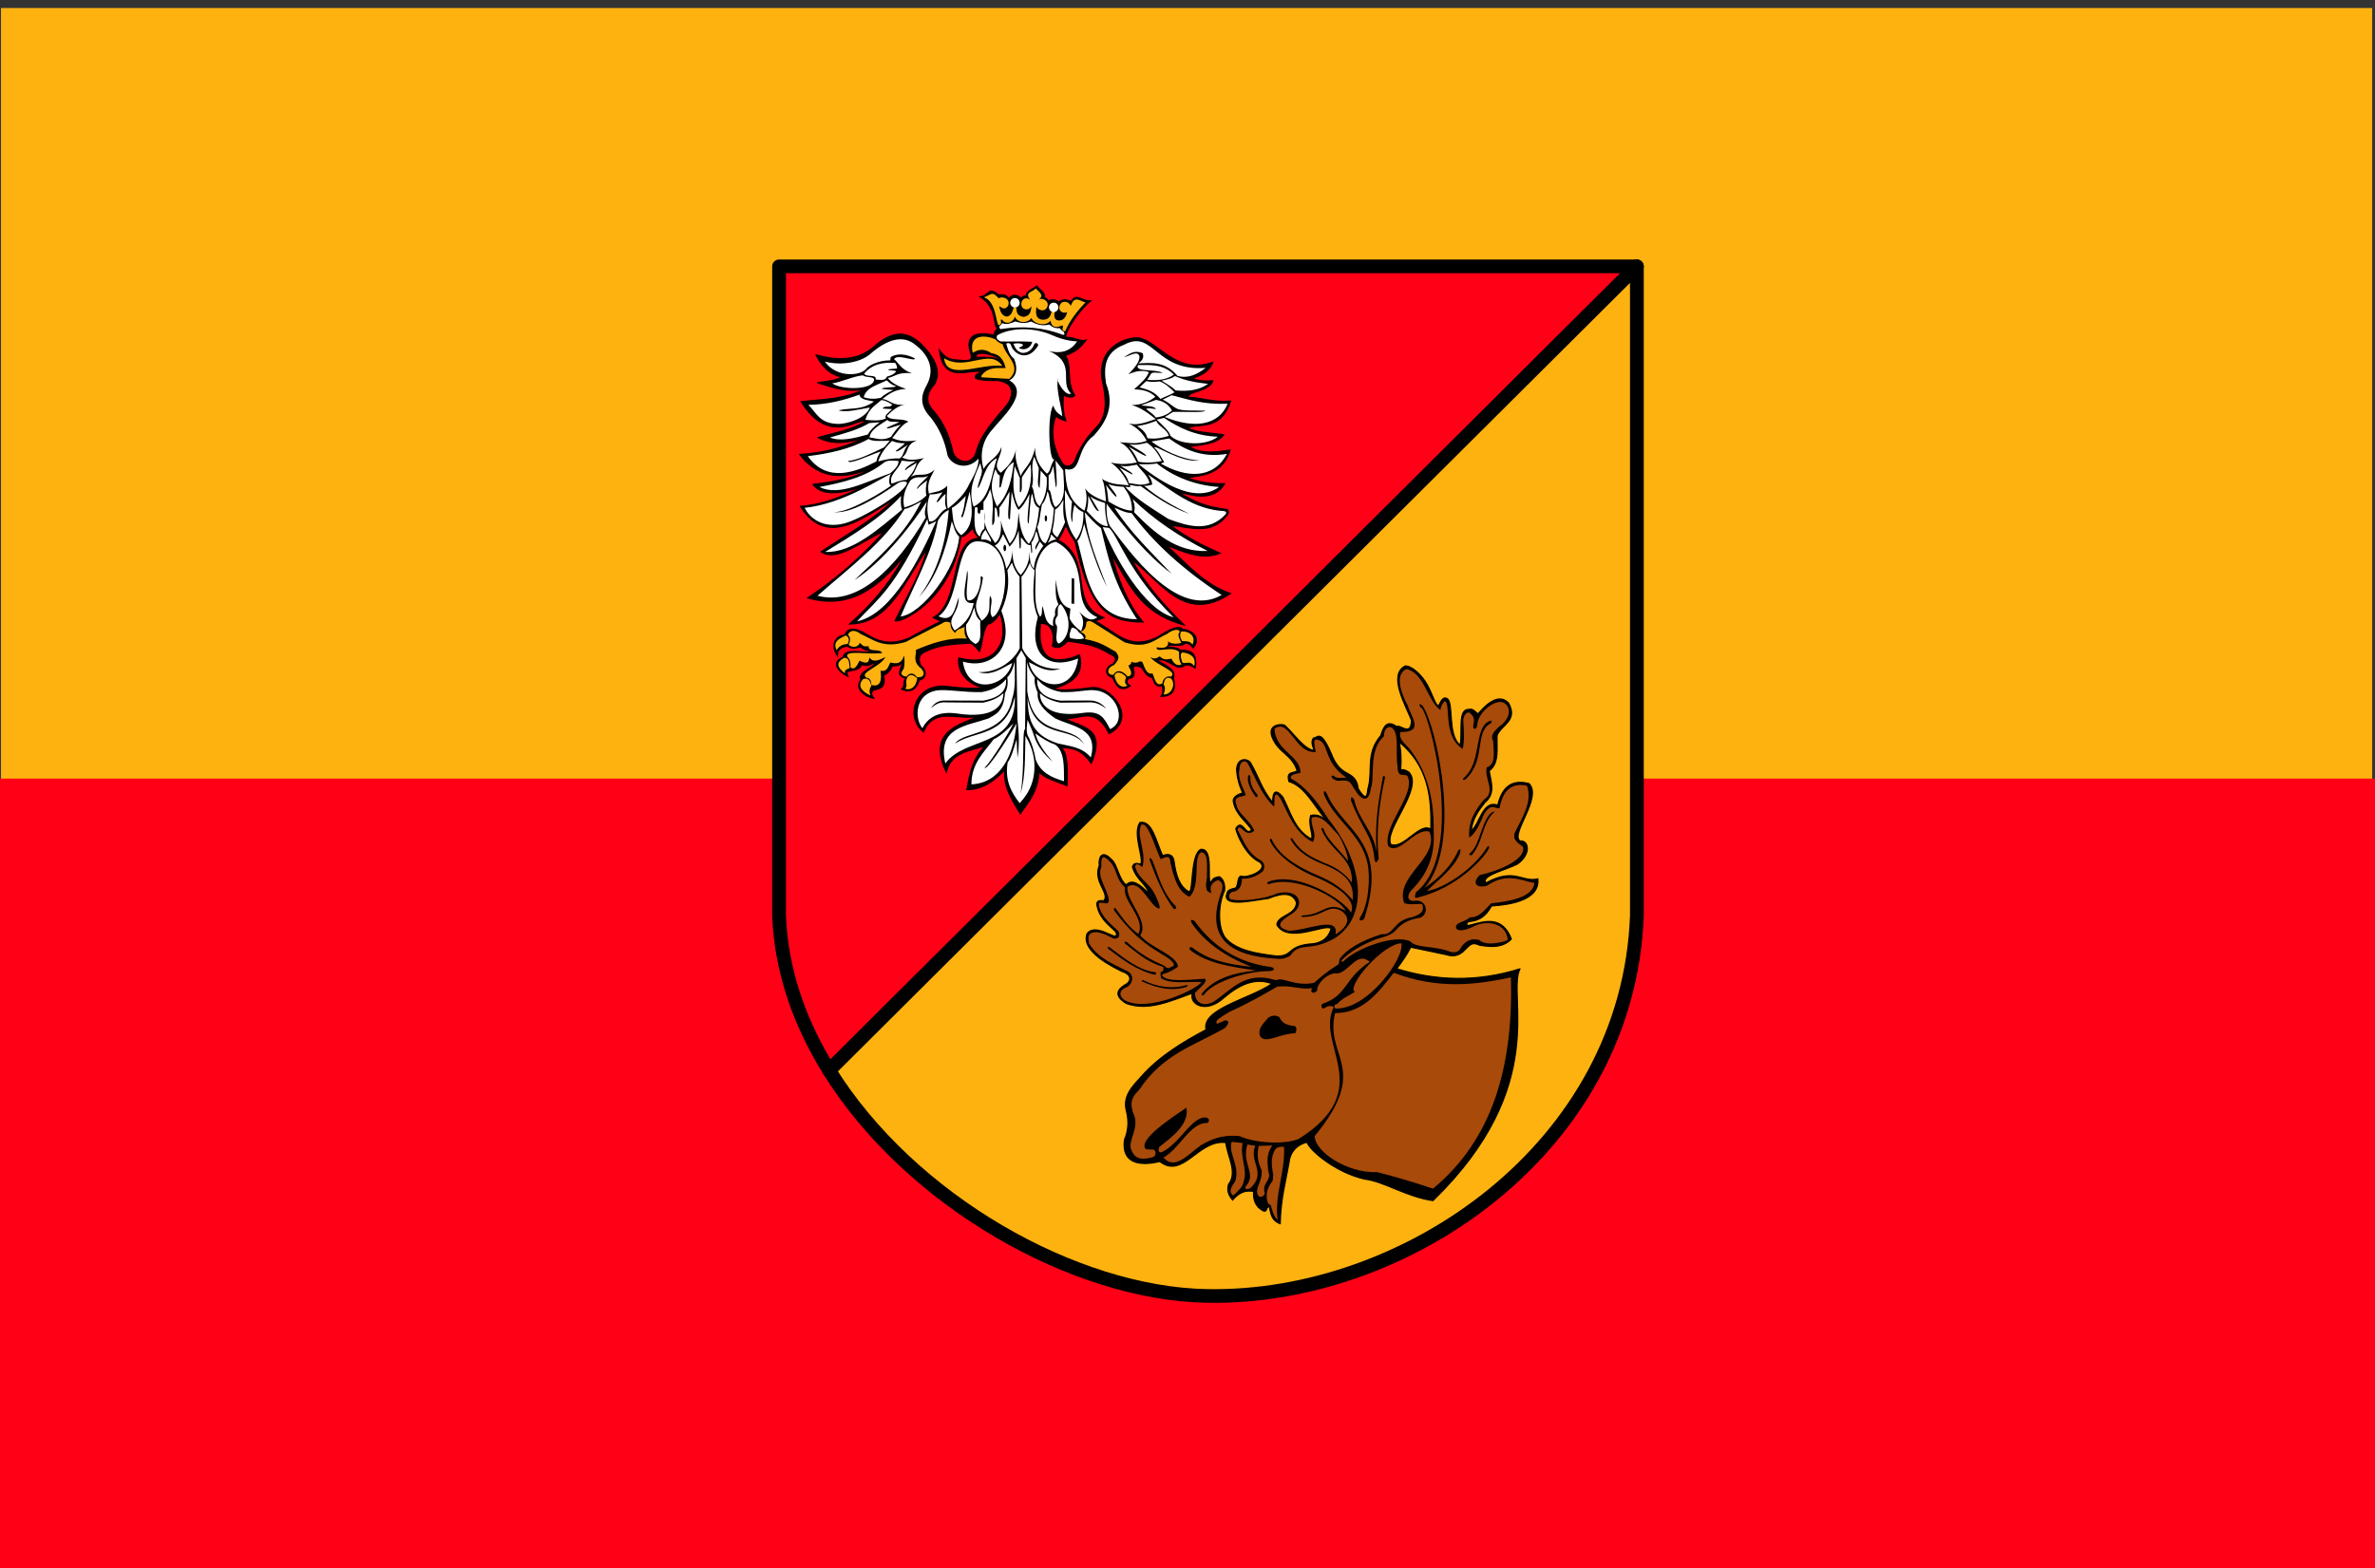
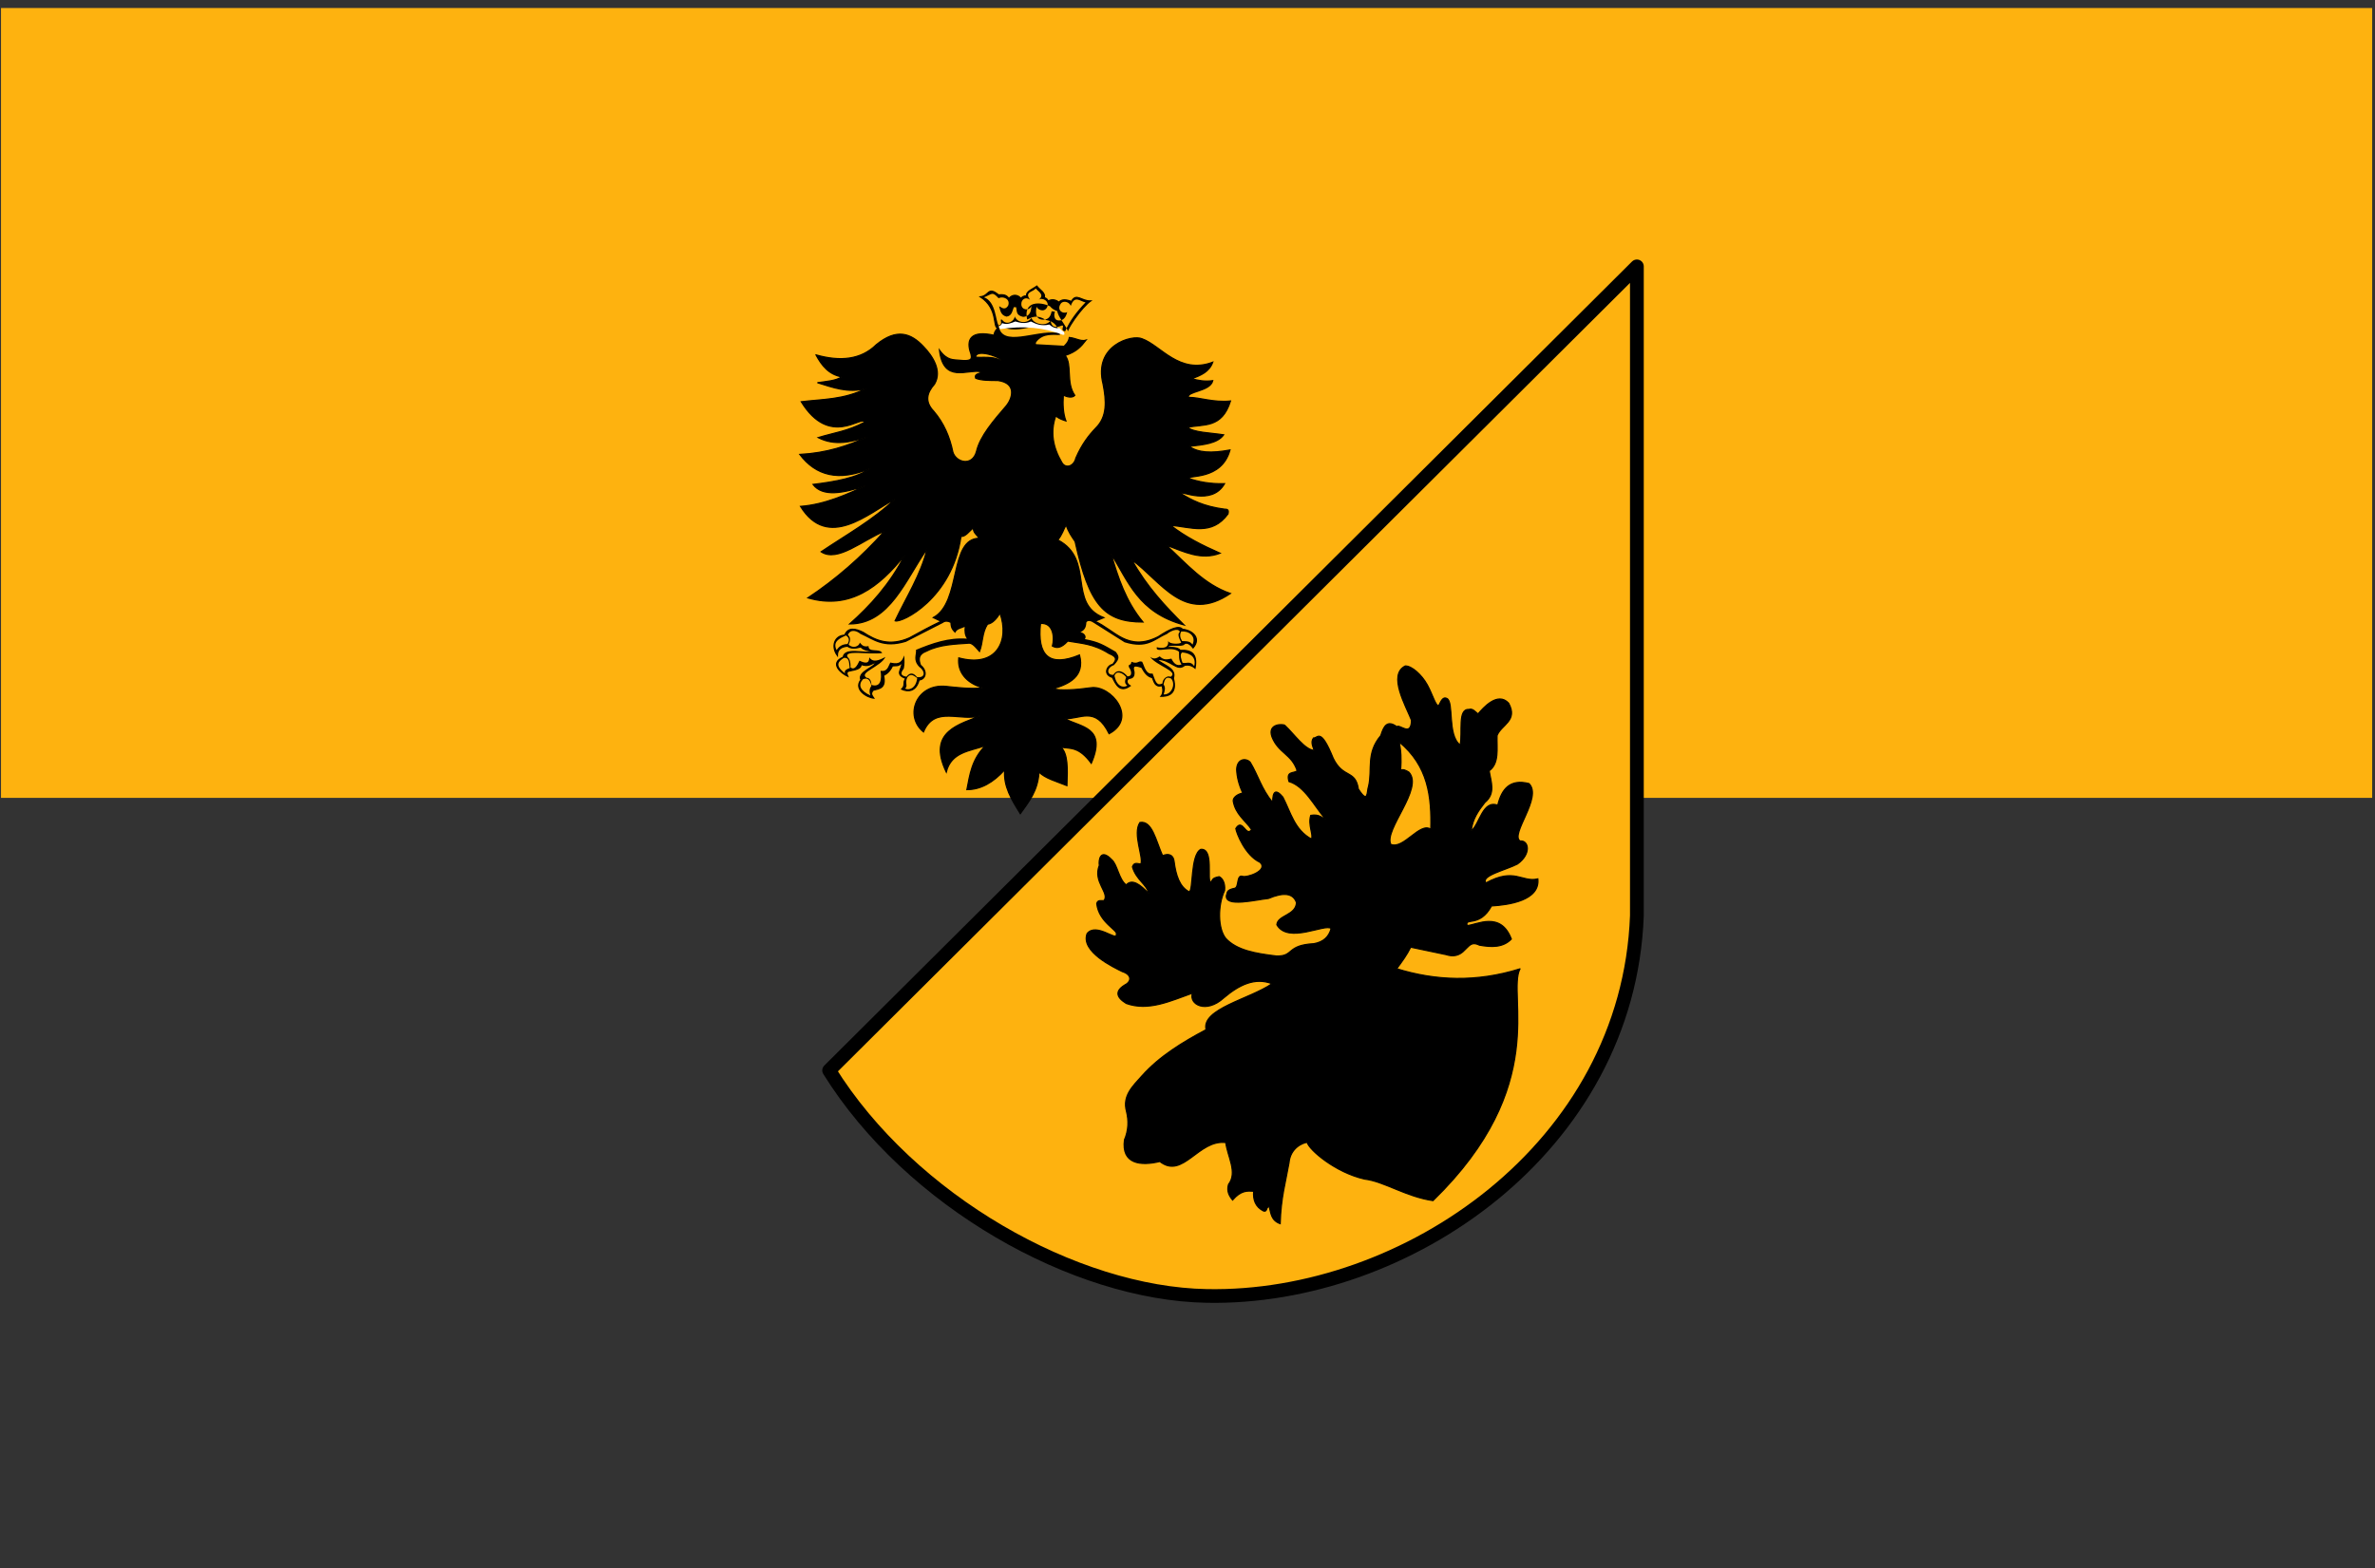
<svg xmlns="http://www.w3.org/2000/svg" xmlns:ns1="http://www.inkscape.org/namespaces/inkscape" xmlns:ns2="http://sodipodi.sourceforge.net/DTD/sodipodi-0.dtd" version="1.0" width="743.31" height="491" id="svg1325" ns1:version="0.48.4 r9939" ns2:docname="POL_powiat_białostocki_COA.svg">
  <rect width="100%" height="100%" fill="#333333" stroke="none" />
  <ns2:namedview pagecolor="#ffffff" bordercolor="#666666" borderopacity="1" objecttolerance="10" gridtolerance="10" guidetolerance="10" ns1:pageopacity="0" ns1:pageshadow="2" ns1:window-width="1366" ns1:window-height="706" id="namedview19" showgrid="false" ns1:zoom="1" ns1:cx="340.36053" ns1:cy="261.0398" ns1:window-x="-8" ns1:window-y="-8" ns1:window-maximized="1" ns1:current-layer="svg1325">
    <ns1:grid type="xygrid" id="grid2996" empspacing="5" visible="true" enabled="true" snapvisiblegridlinesonly="true" />
  </ns2:namedview>
  <defs id="defs1328" />
  <rect style="fill:#feb20f;fill-opacity:1;stroke:none" id="rect2998-1" width="742.112" height="247.272" x="0.315" y="2.508" />
-   <rect style="fill:#ff0017;fill-opacity:1;stroke:none" id="rect2998" width="743.612" height="247.25" x="0" y="243.75" />
  <g transform="matrix(0.366,0,0,0.364,474.694,161.061)" id="g2886" style="stroke:none" />
  <g transform="matrix(0.366,0,0,0.364,241.675,81.243)" id="g2419">
    <g transform="translate(-4.319,-4.8)" id="g3970">
-       <path d="M 53.02,702.227 C 27.814,661.453 11.968,616.364 10.205,569.098 l 0,-558.412 733.527,0 L 53.02,702.227 z" id="path4304" style="fill:#ff0017;fill-opacity:1;fill-rule:evenodd;stroke:#000000;stroke-width:11.771;stroke-linecap:round;stroke-linejoin:round;stroke-miterlimit:4;stroke-opacity:1;stroke-dasharray:none;stroke-dashoffset:0" ns1:connector-curvature="0" />
      <path d="m 743.732,10.685 0,558.412 C 736.443,768.548 546.269,899.508 375.974,896.195 263.162,894.25 122.516,814.644 53.02,702.227 L 743.732,10.685 z" id="path2192" style="fill:#feb20f;fill-opacity:1;fill-rule:evenodd;stroke:#000000;stroke-width:11.771;stroke-linecap:round;stroke-linejoin:round;stroke-miterlimit:4;stroke-opacity:1;stroke-dasharray:none;stroke-dashoffset:0" ns1:connector-curvature="0" />
    </g>
    <path d="m 37.448,82.025 c 20.687,5.88 38.404,4.236 51.618,-8.813 17.479,-14.392 29.654,-9.784 40.299,1.63 7.607,7.904 16.278,20.777 9.431,32.363 -6.445,7.334 -8.589,14.964 -0.629,23.291 8.613,10.172 13.733,22.09 16.367,35.252 2.805,8.819 16.559,12.501 20.144,-0.629 3.037,-13.219 14.517,-26.439 25.809,-39.658 4.382,-5.521 9.421,-19.047 -7.554,-21.403 -6.89,-0.034 -13.926,0.077 -18.885,-1.888 -1.794,-4.777 5.101,-3.609 4.406,-5.665 -11.227,-2.454 -31.993,10.558 -35.407,-18.561 6.649,9.235 12.007,8.1 17.163,8.689 11.516,1.316 10.433,-1.905 9.687,-5.573 -4.575,-12.504 0.224,-20.361 19.77,-15.912 0.133,-1.668 0.851,-4.052 3.4,-6.203 -4.833,-0.1 0.685,-16.428 -15.055,-26.855 7.868,-0.895 6.189,-9.372 15.55,-1.683 3.24,-0.16 6.54,-0.561 8.813,3.147 3.499,-4.383 8.219,-2.938 10.396,0 0.905,-1.437 2.363,-2.319 4.762,-2.262 -0.577,-3.979 5.288,-5.81 8.763,-8.439 2.437,3.282 7.844,5.904 6.295,10.072 2.164,0.221 2.674,1.545 3.403,2.724 3.062,-1.571 6.125,-1.364 9.187,1.053 2.445,-2.735 6.269,-2.366 10.701,-0.629 4.117,-7.714 8.576,-0.167 16.435,-0.443 -7.029,4.911 -22.368,25.515 -21.147,31.425 7.263,-0.698 11.831,3.981 17.252,2.244 -4.21,5.548 -8.311,10.126 -17.881,13.238 6.312,8.1 0.398,22.858 8.233,34.335 -2.18,2.559 -7.083,1.215 -9.798,-0.206 -0.501,7.792 -0.296,15.349 2.175,22.151 -2.756,-0.947 -5.034,-1.501 -8.676,-4.219 -4.769,13.582 -2.469,26.88 5.223,39.964 3.07,5.568 10.326,3.496 11.96,-3.777 5.077,-11.842 10.93,-19.41 16.996,-25.809 10.049,-9.838 9.047,-23.501 6.295,-37.77 -8.486,-33.52 24.823,-42.858 33.363,-39.029 15.974,5.713 31.698,30.983 60.431,20.144 -2.961,8.241 -10.085,11.38 -18,14.173 5.289,1.464 10.766,2.692 18.018,1.701 -2.21,9.445 -22.363,9.093 -20.792,14.341 9.739,-0.016 20.975,4.609 35.95,3.166 -7.441,23.998 -23.086,19.594 -36.579,22.643 4.778,4.486 19.66,4.642 30.727,6.432 -5.477,7.657 -17.715,8.554 -29.468,9.935 7.736,5.483 18.67,6.086 34.878,3.098 -7.243,26.716 -36.823,21.104 -34.878,24.6 8.025,2.697 17.237,4.682 30.216,4.406 -11.239,19.662 -38.047,5.495 -37.77,8.183 9.395,5.85 19.725,11.337 37.962,13.749 3.426,-0.204 3.275,1.827 2.776,4.076 -14.117,19.354 -32.01,11.016 -48.922,9.873 12.286,9.747 26.923,17.142 42.176,23.921 -16.358,6.363 -31.025,-1.37 -45.953,-6.924 16.913,15.75 32.211,33.789 54.766,41.547 -39.236,26.669 -58.98,-10.338 -84.352,-28.957 13.015,23.382 28.738,39.996 44.694,56.025 -39.233,-10.769 -47.638,-37.544 -62.32,-61.061 5.921,20.393 12.45,40.617 27.187,58.562 -33.051,-0.011 -46.019,-14.406 -58.032,-69.263 -2.815,-4.265 -5.81,-8.171 -7.672,-14.341 -2.073,3.606 -3.501,8.847 -7.111,12.945 31.968,16.955 7.873,54.612 39.334,66.863 l -7.554,3.147 c 16.718,7.314 27.951,26.643 54.136,13.219 9.944,-6.627 17.785,-10.101 20.773,-6.295 5.956,0.126 17.144,6.314 9.019,15.924 -2.144,-2.832 -5.392,-5.406 -7.76,-3.334 -1.671,2.622 -13.544,-1.039 -14.478,3.147 7.817,-0.675 10.362,1.065 11.212,2.381 9.053,-0.573 15.065,2.424 12.708,15.245 -2.938,-2.505 -5.875,-2.996 -8.813,-2.518 -7,6.046 -11.426,-5.213 -23.921,-5.036 5.57,5.231 17,7.414 14.173,16.18 3.822,14.445 -5.445,15.672 -10.633,15.619 2.008,-2.31 1.97,-6.45 0.866,-9.137 -5.839,1.495 -6.64,-3.169 -8.183,-6.924 -4.541,-1.023 -6.658,-4.418 -9.205,-8.931 -2.592,-0.445 -8.986,-3.916 -6.532,3.895 0.408,4.809 -1.909,5.412 -4.484,5.746 -2.526,1.714 -1.759,4.607 1.2,6.32 -8.893,6.437 -12.225,-1.397 -15.169,-7.266 -8.844,-2.633 -3.937,-10.909 0.198,-11.095 2.607,-3.147 4.955,-6.295 -3.147,-9.442 -13.551,-8.607 -24.046,-8.661 -35.252,-10.701 -5.879,6.557 -9.707,6.138 -13.12,4.307 1.91,-6.885 1.03,-20.389 -10.172,-19.414 -2.865,27.59 7.314,37.864 33.363,27.068 4.894,18.759 -9.475,25.133 -22.151,28.907 4.241,2.145 20.106,1.019 31.924,-0.728 17.045,-2.521 40.509,26.147 15.543,39.551 -11.853,-24.238 -24.697,-12.241 -37.907,-12.964 13.65,7.439 36.129,7.115 22.662,38.399 -10.745,-14.61 -17.891,-12.427 -25.809,-13.849 5.838,5.866 5.595,17.769 4.986,33.058 -8.683,-3.522 -18.883,-6.286 -23.871,-11.655 -1.028,16.598 -8.727,25.403 -15.993,35.763 -7.292,-11.695 -14.689,-23.61 -13.356,-37.701 -9.821,10.959 -20.526,17.054 -32.341,17.046 2.507,-12.878 4.083,-25.854 15.737,-37.77 -13.154,4.665 -29.106,5.353 -33.363,22.662 -17.069,-35.607 12.624,-41.2 29.823,-48.708 -17.169,6.047 -39.655,-9.12 -49.306,14.173 -16.638,-13.601 -6.343,-41.865 19.433,-39.155 5.808,0.611 23.233,2.791 30.977,1.111 -13.912,-4.021 -21.566,-13.661 -20.225,-25.622 32.873,8.886 43.375,-15.393 35.252,-38.399 -2.981,4.711 -6.239,8.683 -10.701,9.442 -4.801,7.563 -3.798,15.774 -6.806,23.428 -3.404,-3.778 -6.314,-8.006 -10.19,-7.061 -10.317,0.754 -23.958,1.067 -34.928,6.688 -7.659,2.829 -7.039,7.402 -5.36,12.197 6.138,4.905 4.701,12.058 -1.19,12.727 -2.691,10.1 -9.482,10.385 -14.939,7.928 3.737,-3.82 0.547,-5.559 3.54,-9.324 -9.94,-3.512 -3.005,-7.706 -3.285,-13.712 -2.892,3.812 -5.223,2.505 -8.115,2.96 -1.774,4.001 -4.334,6.694 -7.604,8.202 2.421,10.856 -3.379,11.436 -8.694,12.621 -2.974,3.003 -0.954,4.896 0.374,6.943 -6.354,-0.621 -17.343,-7.778 -11.075,-15.756 -3.006,-7.152 12.058,-10.608 12.59,-15.108 -3.707,1.205 -6.016,4.274 -12.453,1.839 0.307,3.929 -5.22,4.675 -10.209,5.715 -2.581,0.564 -1.935,2.511 -1.091,4.544 -5.901,-2.683 -16.051,-11.331 -3.945,-16.504 1.231,-8.51 17.626,-2.938 26.439,-4.406 -3.879,-1.332 -8.779,-1.305 -11.331,-4.406 -4.961,1.448 -8.862,1.411 -11.331,-0.629 -5.949,0.418 -8.798,3.16 -8.763,8.065 -5.926,-8.155 -2.082,-17.374 6.245,-17.507 2.889,-7.027 8.891,-5.881 15.737,-2.518 10.955,7.271 22.808,12.295 39.677,4.78 8.832,-4.925 17.725,-9.789 27.05,-14.223 l -6.688,-3.197 c 24.42,-13.302 13.095,-68.036 39.403,-68.241 -2.303,-2.939 -5.69,-5.206 -5.017,-9.137 -3.567,3.081 -7.134,8.102 -10.701,7.554 -7.581,53.428 -50.655,74.741 -56.349,72.616 9.564,-20.397 21.838,-39.289 27.392,-61.915 -18.633,26.783 -31.992,64.599 -66.234,64.601 17.606,-15.803 34.199,-33.859 47.349,-59.565 -22.203,28.254 -47.518,47.516 -83.093,37.14 24.044,-16.071 45.824,-35.161 65.38,-57.215 -18.417,7.374 -40.067,27.034 -54.049,17.557 21.513,-14.563 44.68,-27.473 63.012,-45.218 -22.485,12.124 -57.195,44.22 -80.638,6.189 21.192,-1.679 40.087,-10.491 56.38,-18.05 -20.066,6.981 -37.493,10.003 -45.679,-0.835 19.149,-2.39 37.333,-5.553 49.1,-13.849 -27.195,11.683 -46.693,6.26 -60.431,-11.96 23.096,-1.244 41.255,-7.425 57.913,-15.108 -13.887,4.332 -27.8,8.036 -42.176,0.629 13.146,-4.111 25.627,-5.566 39.658,-13.219 -2.175,-6.565 -29.603,22.413 -54.136,-17.626 18.276,-2.262 36.193,-1.654 55.395,-11.331 -15.548,4.097 -28.401,-0.968 -41.547,-5.036 7.447,-1.156 15.663,-1.543 20.773,-5.036 C 48.613,99.019 42.376,91.34 37.448,82.025 z m 136.693,0.83 c 2.709,-6.283 25.007,2.909 21.056,4.1 -7.581,-5.302 -23.366,-0.885 -21.056,-4.1 z" id="path3173" style="fill:#000000;fill-opacity:1;fill-rule:evenodd;stroke:#000000;stroke-width:1px;stroke-linecap:butt;stroke-linejoin:miter;stroke-opacity:1" ns1:connector-curvature="0" />
-     <path d="m 193.577,56.458 c 4.531,0.13 0.086,-6.278 3.062,-4.592 3.761,5.429 10.732,1.022 10.716,-2.952 2.443,5.869 10.57,6.616 14.433,1.312 1.151,4.937 11.986,8.063 16.183,2.406 0.63,2.693 1.484,7.658 9.732,4.155 2.999,-0.321 -2.141,4.632 2.843,4.92 3.843,-9.087 10.054,-17.187 17.386,-24.821 -4.584,-0.797 -9.318,-6.593 -12.574,2.952 -2.149,-4.479 -7.431,-4.183 -8.747,-1.64 -3.496,5.334 1.925,9.071 5.686,6.998 -1.739,6.737 -5.001,7.346 -7.545,7.217 -3.829,-0.162 -4.028,-5.03 -2.952,-7.545 l -2.843,-0.328 c -1.075,5.936 -4.078,7.371 -7.763,7.217 -6.313,-0.517 -5.959,-6.275 -5.139,-11.262 0.421,2.19 6.065,5.56 8.857,0.875 2.91,-5.271 -4.047,-9.351 -7.217,-6.561 5.611,-4.5 0.2,-6.866 -2.406,-9.95 -1.853,3.105 -9.985,2.722 -4.811,9.732 -4.06,-2.949 -7.653,-0.019 -7.435,3.936 0.097,5.224 7.096,5.979 8.638,1.203 -0.224,3.45 -0.509,9.143 -7.107,9.622 -6.589,-1.46 -5.077,-5.235 -6.014,-8.31 l -1.968,0 c -1.329,3.321 -1.618,7.508 -6.233,8.091 -5.083,-1.308 -5.206,-5.294 -6.342,-8.857 1.42,0.083 4.565,4.386 7.763,-0.656 2.13,-5.692 -4.466,-8.325 -8.201,-6.342 -5.547,-5.986 -5.262,-3.695 -12.465,-0.765 10.387,3.656 9.97,21.202 12.465,23.946 z m -46.588,28.503 c 2.345,19.743 31.224,4.106 49.869,6.538 -11.152,-15.847 -30.381,5.099 -49.869,-6.538 z m 24.429,-4.837 c -3.526,-16.302 11.334,-15.336 19.565,-11.375 1.291,1.617 3.042,3.081 6.142,4.095 1.903,9.934 17.262,18.95 5.687,29.802 l -22.295,-1.251 c -2.496,0.144 -1.534,-0.78 -1.365,-1.82 6.014,-7.964 14.752,-5.874 20.475,-6.256 -1.656,-6.78 -4.699,-11.805 -12.209,-12.772 -6.785,-4.687 -11.835,-2.501 -13.953,-1.333 l -2.047,0.91 z" id="path3945" style="fill:#feb20f;fill-opacity:1;fill-rule:evenodd;stroke:none" ns1:connector-curvature="0" />
+     <path d="m 193.577,56.458 c 4.531,0.13 0.086,-6.278 3.062,-4.592 3.761,5.429 10.732,1.022 10.716,-2.952 2.443,5.869 10.57,6.616 14.433,1.312 1.151,4.937 11.986,8.063 16.183,2.406 0.63,2.693 1.484,7.658 9.732,4.155 2.999,-0.321 -2.141,4.632 2.843,4.92 3.843,-9.087 10.054,-17.187 17.386,-24.821 -4.584,-0.797 -9.318,-6.593 -12.574,2.952 -2.149,-4.479 -7.431,-4.183 -8.747,-1.64 -3.496,5.334 1.925,9.071 5.686,6.998 -1.739,6.737 -5.001,7.346 -7.545,7.217 -3.829,-0.162 -4.028,-5.03 -2.952,-7.545 l -2.843,-0.328 c -1.075,5.936 -4.078,7.371 -7.763,7.217 -6.313,-0.517 -5.959,-6.275 -5.139,-11.262 0.421,2.19 6.065,5.56 8.857,0.875 2.91,-5.271 -4.047,-9.351 -7.217,-6.561 5.611,-4.5 0.2,-6.866 -2.406,-9.95 -1.853,3.105 -9.985,2.722 -4.811,9.732 -4.06,-2.949 -7.653,-0.019 -7.435,3.936 0.097,5.224 7.096,5.979 8.638,1.203 -0.224,3.45 -0.509,9.143 -7.107,9.622 -6.589,-1.46 -5.077,-5.235 -6.014,-8.31 l -1.968,0 c -1.329,3.321 -1.618,7.508 -6.233,8.091 -5.083,-1.308 -5.206,-5.294 -6.342,-8.857 1.42,0.083 4.565,4.386 7.763,-0.656 2.13,-5.692 -4.466,-8.325 -8.201,-6.342 -5.547,-5.986 -5.262,-3.695 -12.465,-0.765 10.387,3.656 9.97,21.202 12.465,23.946 z c 2.345,19.743 31.224,4.106 49.869,6.538 -11.152,-15.847 -30.381,5.099 -49.869,-6.538 z m 24.429,-4.837 c -3.526,-16.302 11.334,-15.336 19.565,-11.375 1.291,1.617 3.042,3.081 6.142,4.095 1.903,9.934 17.262,18.95 5.687,29.802 l -22.295,-1.251 c -2.496,0.144 -1.534,-0.78 -1.365,-1.82 6.014,-7.964 14.752,-5.874 20.475,-6.256 -1.656,-6.78 -4.699,-11.805 -12.209,-12.772 -6.785,-4.687 -11.835,-2.501 -13.953,-1.333 l -2.047,0.91 z" id="path3945" style="fill:#feb20f;fill-opacity:1;fill-rule:evenodd;stroke:none" ns1:connector-curvature="0" />
    <path d="m 145.948,312.593 c 1.874,-1.437 4.262,-1.337 6.43,-0.13 0.202,4.646 1.3,5.984 4.063,8.768 1.392,-3.637 5.385,-3.796 8.156,-5.227 -0.539,3.449 -0.08,7.469 1.896,10.072 -15.6,-1.167 -29.658,3.836 -43.517,9.63 0.318,4.653 -2.829,8.842 2.859,14.747 4.49,2.848 5.978,9.688 -2.036,8.687 -2.996,-3.814 -5.992,-4.156 -8.988,-0.321 -6.161,-1.048 -4.462,-3.993 -2.247,-7.062 0.809,-3.394 0.679,-7.258 0.321,-11.235 -2.618,7.971 -7.249,7.029 -11.877,6.099 -1.869,3.328 -2.346,8.141 -8.346,7.062 1.088,7.198 0.336,14.686 -7.855,12.178 0.141,-3.85 -1.921,-6.236 -4.023,-6.079 -7.214,-4.623 12.03,-9.326 16.051,-17.977 -5.457,2.994 -10.666,5.153 -13.804,0.321 0.042,5.905 -3.726,5.143 -8.346,2.889 -2.153,4.519 -4.394,8.488 -7.704,5.778 0.169,-5.217 -0.983,-7.573 -2.568,-8.988 -3.129,-6.36 18.549,-1.717 29.664,-3.34 -2.033,-4.439 -11.899,0.019 -11.687,-5.969 -4.484,1.003 -5.794,-1.167 -7.443,-2.999 -0.547,3.2 -5.894,5.402 -9.57,1.715 1.581,-3.295 1.882,-6.224 -0.642,-8.346 2.467,-5.756 8.356,-2.969 10.593,-0.963 11.228,5.04 19.511,12.975 39.043,6.942 l 31.579,-16.251 z m -81.539,18.127 c -5.092,0.12 -7.486,2.448 -9.378,5.186 -3.407,-7.238 2.259,-9.941 8.054,-12.578 2.887,1.853 3.143,4.363 1.324,7.392 z m -3.089,11.916 c 5.083,-0.523 4.292,4.829 4.965,8.716 -2.673,1.026 -5.058,2.162 -3.972,4.634 -9.163,-7.026 -5.729,-10.378 -0.993,-13.35 z m 54.283,16.66 c 2.998,-3.848 5.669,-1.129 8.385,0.662 -1.061,9.435 -7.409,10.673 -10.371,9.047 2.814,-2.133 -0.432,-4.936 1.986,-9.709 z m -38.065,1.765 c 3.702,-1.629 6.227,0.012 7.282,5.737 -2.016,2.549 -1.788,5.323 -0.883,8.165 -8.606,-4.193 -10.739,-8.827 -6.399,-13.902 z" id="path4008" style="fill:#feb20f;fill-opacity:1;fill-rule:evenodd;stroke:none" ns1:connector-curvature="0" />
    <path d="m 275.197,312.623 c -1.874,-1.437 -5.323,-2.752 -6.548,-0.484 -0.202,4.646 -1.772,6.809 -5.124,8.414 2.852,0.253 5.834,3.304 3.858,5.906 12.417,2.37 15.748,4.779 26.425,10.927 2.511,3.475 4.126,5.542 -1.563,11.446 -6.612,2.376 -6.213,8.863 -0.439,8.334 3.35,-5.7 8.939,-2.505 11.935,1.329 4.628,0.131 3.519,-4.818 1.304,-7.887 -0.809,-3.394 1.797,-0.657 2.154,-4.634 5.643,2.354 5.74,-1.332 9.166,-0.03 1.869,3.328 2.935,11.206 8.936,10.127 2.802,8.023 3.79,10.678 8.444,8.524 -0.141,-3.85 4.396,-7.297 6.852,-5.608 7.514,-4.752 -11.747,-9.346 -17.465,-17.269 3.217,2.287 5.243,1.499 8.263,-0.386 3.376,3.194 5.612,2.785 9.997,1.946 2.153,4.519 4.984,6.602 8.647,4.953 -2.763,-3.921 -1.964,-7.69 -2.147,-10.874 -6.655,-5.535 -20.24,1.748 -19.038,-3.887 4.484,1.003 10.745,1.19 9.683,-5.711 0.547,3.2 9.902,3.162 11.221,1.715 -1.581,-3.295 -3.65,-7.167 -1.126,-9.289 -1.524,-3.752 -8.592,-0.258 -10.829,1.748 -11.228,5.04 -16.917,13.329 -36.45,7.296 l -26.157,-16.605 z m 75.291,15.534 c 5.092,0.12 7.014,0.326 8.907,3.064 3.407,-7.238 -3.084,-11.945 -9.587,-11.281 -1.472,2.442 -1.14,5.188 0.68,8.217 z m 0.025,9.794 c -2.372,1.717 -0.402,6.715 0.34,8.834 2.673,1.026 6.944,-2.081 9.984,2.984 2.562,-9.855 -6.648,-11.557 -10.323,-11.818 z m -47.8,21.257 c -2.998,-3.848 -8.498,-6.08 -10.036,-1.106 2.004,9.081 7.527,10.673 10.961,8.34 -2.814,-2.133 -1.926,-4.465 -0.925,-7.234 z m 38.418,1.176 c -3.702,-1.629 -5.402,-0.577 -6.457,5.148 2.016,2.549 0.963,5.677 0.058,8.518 6.484,0.522 10.739,-8.591 6.399,-13.666 z" id="path4053" style="fill:#feb20f;fill-opacity:1;fill-rule:evenodd;stroke:none" ns1:connector-curvature="0" />
-     <path d="m 211.619,37.214 c 0,2.233 -1.812,4.046 -4.046,4.046 -2.233,0 -4.046,-1.812 -4.046,-4.046 0,-2.233 1.812,-4.046 4.046,-4.046 2.233,0 4.046,1.812 4.046,4.046 z m 33.131,3.936 c 0,2.233 -1.812,4.046 -4.046,4.046 -2.233,0 -4.046,-1.812 -4.046,-4.046 0,-2.233 1.812,-4.046 4.046,-4.046 2.233,0 4.046,1.812 4.046,4.046 z m 15.967,29.29 c -6.203,9.49 -15.443,10.529 -24.004,8.227 24.007,10.79 8.328,26.461 18.87,36.716 -5.363,2.524 -13.262,-12.503 -11.237,-12.842 -1.994,9.258 3.71,26.736 3.607,32.184 -2.763,-2.087 -5.752,-3.215 -7.62,-9.108 -5.399,7.503 -3.73,49.592 1.003,46.152 -4.288,6.648 -2.929,10.125 -6.398,12.404 -5.797,-5.355 -10.692,-13.025 -10.056,-22.688 -3.267,15.701 -10.123,18.21 -12.441,24.932 -1.926,-8.01 -6.18,-15.153 -3.481,-24.956 -2.762,13.158 -7.935,16.56 -13.444,21.932 -8.22,-6.031 1.197,-14.106 0.472,-22.26 -2.83,9.358 -10.817,11.22 -15.25,19.063 -4.535,-16.476 1.785,-27.769 7.802,-34.323 6.495,-8.586 32.693,-31.349 14.247,-41.938 6.837,-3.616 7.107,-11.261 4.037,-18.651 -3.847,-2.751 -5.18,-7.615 -6.674,-12.931 0.617,-0.262 2.203,-1.221 3.864,0.691 1.881,8.113 14.585,15.876 23.477,0.803 -0.099,-1.486 -1.57,-2.792 -3.211,-1.405 -1.887,5.383 -6.196,8.324 -10.836,7.826 -5.383,-1.794 -5.59,-4.89 -7.224,-7.826 2.753,-0.423 5.504,-0.823 8.026,0.602 0.924,2.225 -3.779,1.793 -2.809,3.411 6.715,2.452 10.134,-2.348 10.99,-5.707 -10.413,-0.578 -20.084,-0.009 -27.243,-0.313 -3.764,-1.888 -3.46,-3.562 -2.809,-5.217 11.793,-6.882 31.381,-7.081 46.943,-0.184 8.318,3.687 15.058,5.083 21.398,5.406 z M 176.414,171.345 c 0.511,7.028 -5.189,16.902 -7.569,21.084 -4.146,9.577 -11.264,15.883 -18.651,21.895 -1.476,-6.577 -0.68,-13.155 -0.541,-19.733 -5.483,5.591 -10.493,5.037 -15.678,6.758 -2.143,-9.672 2.022,-14.612 4.866,-20.543 -8.26,7.369 -13.21,1.947 -20.543,6.217 5.499,-4.694 3.665,-11.011 11.623,-16.218 -6.209,1.201 -12.394,2.728 -18.922,-0.541 6.523,-4.446 2.447,-10.998 12.913,-14.697 -9.837,1.295 -15.698,0.583 -21.293,-2.062 4.459,-4.77 6.989,-10.746 13.786,-14.056 -5.598,-3.404 -14.875,-0.361 -18.381,-4.866 4.46,-4.611 9.261,-8.653 15.678,-10.001 -10.611,1.864 -13.453,-4.138 -19.462,-4.595 4.693,-3.621 9.91,-8.254 20.235,-8.696 -5.424,-1.731 -12.183,-4.733 -15.64,-9.415 5.903,-0.921 8.585,-5.431 20.629,-4 -9.509,-3.485 -10.873,-8.43 -15.223,-12.218 2.707,-4.881 17.838,2.528 17.84,-0.541 -6.938,-3.834 -15.359,-4.866 -20.814,-1.081 l -0.27,2.703 C 90.622,86.578 82.413,91.402 80.82,93.535 75.447,100.731 54.629,101.567 45.021,87.835 c 15.338,3.79 31.041,0.266 38.866,-6.604 13.046,-11.453 27.461,-17.672 39.006,-7.468 9.626,7.395 17.325,19.784 8.92,34.87 -4.517,8.181 -6.08,16.832 3.784,27.301 7.804,9.922 12.117,20.87 14.326,32.437 2.733,7.976 16.084,13.992 26.49,2.973 z M 78.669,98.121 c 5.536,-6.901 14.169,-10.21 26.573,-9.146 1.135,1.761 1.586,3.282 1.556,4.592 -0.038,0.482 -7.547,0.407 -7.679,1.189 0.336,0.888 7.129,0.3 6.742,1.636 -1.706,2.455 -5.362,3.744 -7.788,4.324 -1.098,3.985 -6.043,2.627 -9.64,2.472 1.424,-4.839 -8.55,-1.643 -9.764,-5.067 z m -27.33,8.425 c 7.808,-1.124 18.434,-6.288 26.265,-6.946 2.6,2.386 10.175,0.568 9.485,4.267 -1.47,8.572 -27.983,8.295 -35.75,2.679 z m 26.89,11.848 c 2.419,-8.808 12.331,-10.498 19.781,-14.527 1.913,2.125 4.179,4.014 7.727,5.048 -0.187,1.511 -12.612,0.832 -11.848,2.267 0.217,0.407 9.684,1.03 9.684,1.03 -3.52,1.749 -7.031,3.447 -10.818,6.8 -5.544,1.198 -10.356,0.931 -14.527,-0.618 z m 15.145,2.473 c 3.394,0.292 6.318,1.996 9.169,3.915 -1.224,3.315 -6.717,0.227 -8.036,3.4 l 8.036,0.515 c -2.781,2.736 -7.105,5.558 -5.254,8.036 -5.504,2.404 -11.582,1.655 -17.618,1.133 3.146,-10.133 8.768,-12.486 13.703,-16.999 z m -18.751,-4.636 c 0.783,4.704 7.554,4.543 12.363,5.976 -10.992,7.881 -20.193,5.014 -30.29,7.521 6.151,2.152 17.018,-0.748 26.787,-2.473 -3.004,9.278 -19.922,14.674 -28.126,14.115 -15.233,-0.661 -17.738,-9.933 -24.417,-16.381 16.151,-0.217 30.264,-3.897 43.683,-8.757 z M 49.367,153.063 c 11.912,-3.344 23.974,-6.513 33.699,-12.408 l 8.883,-0.705 c -4.547,3.359 -8.23,6.841 -10.152,10.575 -12.128,3.35 -23.996,6.206 -32.43,2.538 z m 33.84,0 c 1.224,-7.582 9.257,-10.788 15.369,-15.228 0.579,2.284 6.469,1.492 10.293,1.974 l -10.575,4.653 c -1.695,2.493 7.65,-1.509 11.703,-2.397 -3.374,3.278 -6.072,6.781 -8.319,10.434 -7.888,3.937 -12.638,1.078 -18.471,0.564 z m 17.343,2.82 c -6.673,-0.057 -14.847,0.936 -18.048,-1.551 -16.448,8.964 -34.09,12.551 -52.029,14.805 16.471,23.623 41.811,13.365 58.656,4.512 0.401,-3.084 1.911,-5.891 3.807,-8.601 -10.28,3.45 -26.638,11.575 -28.2,8.319 9.113,-1.05 19.021,-6.105 31.02,-11.844 l 4.794,-5.64 z m 1.974,0.141 c 2.937,1.387 6.557,2.091 10.998,1.974 -1.59,1.949 -4.866,4.319 -7.896,6.627 0.807,1.822 6.59,-2.99 10.434,-5.217 -4.233,4.976 -3.445,9.602 -7.191,11.703 -6.526,-0.312 -12.405,0.995 -18.189,2.538 1.868,-6.064 5.84,-11.937 11.844,-17.625 z m -7.473,19.035 c 3.498,-3.089 8.42,-1.905 12.972,-1.833 0.231,4.285 -3.506,7.38 -6.909,10.575 -21.179,7.404 -43.812,20.261 -60.771,11.844 20.18,-3.808 39.721,-8.619 54.708,-20.586 z m 27.777,-1.551 c -5.799,0.469 -8.732,-0.136 -12.138,-0.564 -2.884,8.8 -11.078,11.479 -8.647,19.893 4.643,-1.456 7.069,-2.984 13.101,-3.361 2.368,-4.024 5.32,-4.819 8.531,-14.699 -3.724,2.274 -8.047,4.647 -10.011,6.627 -0.514,-1.829 3.438,-4.663 9.165,-7.896 z m -20.876,10.758 c -1.538,0.171 -3.241,9.62 -0.218,10.023 -3.106,2.915 -35.719,23.777 -49.026,22.879 13.459,1.987 36.591,-11.827 55.127,-25.058 2.537,-1.238 4.943,-1.558 7.19,-0.763 3.034,6.579 -39.275,32.49 -53.819,35.734 -17.888,4.532 -29.263,-4.871 -33.446,-13.509 33.911,-3.523 66.255,-26.438 74.192,-29.306 z m 31.485,1.852 c -6.058,2.932 -9.812,-1.166 -15.361,4.14 -4.736,7.399 -7.055,15.008 -5.12,22.988 7.777,-2.257 14.37,-5.482 18.957,-10.35 -1.084,-4.104 -0.374,-8.465 0.545,-12.856 -7.321,5.323 -6.449,5.42 -8.498,7.299 -1.148,-1.156 5.234,-6.83 9.478,-11.221 z m 12.202,14.054 c -3.754,1.226 -7.853,2.16 -10.786,1.743 -2.815,7.67 -2.666,15.935 -0.545,23.314 6.539,1.25 8.524,-8.803 14.817,-10.895 -1.969,-4.422 -1.088,-8.489 -0.872,-12.638 -4.371,2.865 -5.467,7.318 -7.735,6.973 0.714,-2.336 3.372,-5.644 5.12,-8.498 z m -35.407,3.159 c -0.26,4.106 -0.565,8.226 0.872,11.766 -18.847,15.437 -42.31,37.491 -65.803,36.388 23.424,-14.449 47.148,-28.629 64.932,-48.154 z m 3.05,11.112 c 3.225,-0.237 8.663,-3.239 14.163,-6.319 -14.149,29.231 -37.638,48.906 -57.088,67.546 24.571,-15.682 50.085,-48.77 61.881,-67.546 -0.604,4.576 -2.874,9.151 -0.872,13.727 -25.588,43.432 -57.97,76.489 -92.604,67.328 27.5,-24.376 56.624,-45.799 74.519,-74.737 z m 20.482,13.727 6.537,-3.05 c -13.969,31.863 -38.344,80.128 -67.764,86.067 17.412,-18.946 32.258,-27.76 60.138,-88.028 l 1.089,5.011 z m 17.213,-12.856 c -3.36,1.774 -6.586,4.351 -9.369,9.587 -4.375,26.047 -20.022,54.509 -31.812,82.145 18.469,-2.343 47.895,-41.005 50.115,-68.636 -3.962,-3.966 -4.432,-8.806 -6.319,-13.291 -5.257,25.345 -13.029,48.471 -28.108,65.15 15.625,-20.956 23.22,-46.452 25.493,-74.955 z m 2.615,-1.743 c 3.628,-1.582 7.785,-5.803 11.984,-10.241 -1.133,5.752 -1.229,11.159 -3.922,17.431 1.461,5.595 4.695,-12.763 7.19,-21.135 2.587,15.192 3.943,29.717 -7.19,37.477 -7.681,-6.342 -6.873,-15.568 -8.062,-23.532 z m -11.355,93.3 c 19.838,-14.167 13.424,-65.574 33.892,-64.472 33.622,0.941 23.817,60.557 12.232,65.236 -4.356,-5.179 1.79,-13.967 -2.171,-18.442 -1.323,8.257 2.126,14.946 -7.003,21.5 -10.382,-15.169 -1.365,-17.218 1.019,-37.205 -0.995,-0.401 -1.395,-2.621 -2.001,0.094 0.914,3.758 -2.404,21.112 -10.996,19.527 -2.696,-6.722 1.503,-21.216 -0.51,-25.483 -0.879,12.087 -7.033,29.605 5.606,27.776 -2.726,13.863 -9.381,19.081 -16.309,23.699 -8.031,-11.55 3.402,-12.594 3.568,-28.541 -3.519,8.916 -4.142,22.297 -17.328,16.309 z m 30.514,-7.6 c 1.029,4.233 1.42,8.429 5.297,11.396 -0.968,7.047 2.336,17.797 -4.334,19.903 -5.003,-2.763 -8.403,-7.376 -7.865,-16.532 3.823,-4.922 5.105,-9.844 6.902,-14.767 z m 32.261,-38.612 -3.926,6.625 c 1.512,9.731 1.138,20.562 -5.153,34.844 12.648,32.679 -9.346,50.819 -32.881,43.678 3.911,29.289 36.931,22.669 42.205,1.227 -9.074,4.496 -17.417,11.365 -28.955,7.852 18.524,0.707 31.404,-11.806 35.335,-20.612 l -0.143,-61.529 c -3.254,-3.872 -5.128,-7.941 -6.482,-12.085 z m 15.459,0 c 0.313,2.635 1.705,4.808 3.926,6.625 -0.284,8.504 -3.49,25.88 2.801,40.162 -8.039,28.14 5.471,47.26 34.415,35.7 -3.911,31.353 -36.829,26.639 -42.103,3.17 9.074,4.496 15.371,9.218 26.909,5.704 -18.524,0.707 -28.642,-8.943 -32.573,-17.748 l -0.675,-61.427 c 3.309,-3.537 5.326,-7.849 7.3,-12.187 z m -20.542,100.316 c -5.089,6.198 -12.223,9.533 -20.659,11.046 -14.852,0.558 -30.957,-2.881 -39.478,-1.227 -17.798,3.582 -18.193,24.009 -11.361,32.286 5.297,-10.08 14.682,-14.633 29.361,-12.65 31.46,4.862 40.015,-6.68 39.887,-17.387 -3.822,3.328 -7.975,6.076 -17.387,8.088 l -30.855,-0.219 c -7.976,-0.764 -10.481,2.878 -13.941,5.017 2.766,-3.19 5.192,-7.031 13.17,-6.639 l 31.83,0.093 c 15.216,-2.677 20.273,-9.376 19.432,-18.409 z m 26.773,0 c 5.089,6.198 12.223,9.533 20.659,11.046 14.852,0.558 22.412,-2.881 30.933,-1.227 17.798,3.582 24.727,27.276 10.607,33.04 -5.297,-10.08 -8.4,-15.889 -23.079,-13.906 -27.188,4.108 -37,-6.177 -36.871,-16.884 3.822,3.328 7.975,6.076 17.387,8.088 l 23.315,-0.219 c 7.976,-0.764 12.491,3.13 15.952,5.269 -2.766,-3.19 -7.203,-7.283 -15.18,-6.89 l -24.291,0.093 c -15.216,-2.677 -20.273,-9.376 -19.432,-18.409 z M 207.43,345.535 c -1.162,5.407 -3.059,10.547 -6.394,13.756 0.705,4.189 0.397,9.387 -1.973,13.575 -1.085,16.037 -8.283,18.497 -14.073,21.864 -19.122,6.566 -44.151,7.634 -36.943,38.702 16.9,-23.523 60.977,-12.683 59.453,-57.707 -7.583,35.213 -33.988,29.066 -51.16,40.618 8.084,-11.491 42.458,-6.411 48.754,-38.199 3.286,-9.807 2.332,-20.983 2.336,-32.609 z m 1.442,53.523 c -2.274,27.618 -13.682,51.083 -38.507,52.352 -0.016,-18.187 10.717,-27.495 19.037,-38.795 6.738,-3.127 11.581,-8.623 16.874,-13.557 -3.739,7.609 -18.045,31.301 -24.662,38.218 3.026,2.154 25.718,-34.822 27.258,-38.218 z m 9.519,-3.173 c -0.534,4.529 -1.316,9.109 0,13.268 3.577,6.547 5.648,13.597 6.923,20.912 4.267,11.439 13.895,15.508 24.229,18.604 -0.134,-11.593 0.774,-25.854 -7.788,-31.584 -5.913,-1.976 -10.816,-5.242 -16.73,-9.519 2.158,8.725 8.459,16.993 14.71,24.229 -7.639,-6.465 -13.057,-13.93 -15.266,-20.7 -2.229,-6.831 -4.034,-10.058 -6.079,-15.21 z M 217.958,346.274 c 1.332,6.071 3.772,9.449 6.634,13.412 -0.686,4.206 0.448,8.005 2.452,12.98 -0.91,7.935 5.015,15.138 14.855,21.921 14.706,7.364 37.367,7.966 30.575,33.603 -7.981,-9.284 -18.336,-9.549 -28.123,-11.97 -24.513,-7.886 -25.355,-23.565 -26.104,-39.372 7.087,37.348 37.054,23.168 48.602,40.382 -10.243,-19.532 -42.892,-3.014 -48.746,-46.006 L 217.958,346.274 z m -4.903,-10.095 -4.182,6.778 0.865,52.64 c 1.253,11.322 1.803,22.468 0,33.026 l -0.721,-15.864 c -2.354,7.038 -4.228,15.198 -7.644,19.758 -2.584,15.142 2.92,25.617 10.24,35.045 8.484,-9.08 13.884,-20.414 12.403,-36.776 -1.107,-8.923 -4.109,-15.322 -7.499,-21.2 -0.446,17.113 0.252,34.745 -4.182,50.044 3.853,-22.067 1.064,-53.627 3.894,-55.957 l 0.577,-61.005 -3.75,-6.49 z m 43.092,-19.656 c 2.544,0.224 4.647,1.623 6.247,4.361 2.662,1.235 3.415,3.105 4.244,4.951 -4.531,1.322 -7.908,0.335 -11.552,-0.118 -1.847,-2.184 -0.089,-5.811 1.061,-9.194 z m -9.312,-20.157 c 10.561,12.556 7.175,29.387 -1.65,33.949 -4.104,-1.87 -1.1,-10.059 -1.65,-15.088 -2.319,-2.819 -1.802,-5.826 0.589,-8.959 0.49,-3.508 -1.166,-8.088 2.711,-9.902 z m -6.483,18.86 c -8.195,-2.889 -6.769,-11.861 -9.43,-17.21 -0.399,3.372 0.214,8.092 -1.886,9.194 -6.076,-10.222 -3.423,-26.554 -3.772,-40.785 2.53,-15.925 11.072,-22.832 17.446,-23.575 17.805,9.103 19.209,27.584 20.511,36.542 0.874,11.576 2.271,22.876 14.852,28.29 -5.998,4.511 -10.792,-0.002 -15.56,-4.715 4.963,6.783 3.467,11.804 1.65,16.739 -3.773,-2.748 -7.37,-5.849 -9.902,-11.08 l 0.707,-8.487 c -9.511,-2.494 -10.951,-13.68 -12.495,-24.754 -0.147,7.819 -0.538,15.833 2.358,21.218 -1.514,2.351 -3.689,3.876 -2.829,9.194 -1.589,2.325 -2.434,5.326 -1.65,9.43 z m 15.796,-41.257 2.122,0.471 0,21.689 -2.358,-0.236 0.236,-21.925 z M 370.673,93.196 C 327.293,96.698 326.245,59.675 301.063,73.235 c -16.895,6.497 -17.59,19.358 -15.611,33.27 7.395,18.931 0.665,32.631 -10.237,44.786 -16.488,12.316 -9.467,32.465 -24.824,28.919 0.979,13.248 1.694,26.57 16.635,35.829 2.119,-6.723 2.486,-13.153 0.512,-19.194 3.24,4.924 9.92,8.374 17.914,11.26 -0.659,-8.89 -1.571,-16.645 -3.583,-19.45 8.716,5.512 15.565,4.488 23.033,5.63 -3.675,-8.733 -8.952,-15.064 -15.355,-19.706 8.261,2.098 15.351,1.27 22.265,0 -3.698,-7.198 -7.545,-14.218 -14.587,-17.403 7.435,0.301 14.336,2.204 23.033,-1.28 -3.412,-6.654 -8.531,-11.602 -15.355,-14.843 7.678,2.007 15.355,-1.26 23.033,-3.839 -6.566,-5.304 -13.233,-10.097 -20.474,-12.028 8.637,-0.111 14.983,-2.971 20.218,-7.166 -6.057,-5.7 -12.114,-6.021 -18.17,-6.398 5.849,-5.186 11.383,-10.327 12.54,-14.843 -5.801,-1.881 -11.602,-0.843 -17.403,2.047 4.502,-5.118 9.568,-10.237 9.469,-15.355 -1.661,-5.933 -8.615,-0.223 -13.308,0.512 4.639,-2.433 8.278,-6.664 16.123,-3.327 0.696,2.653 0.842,5.376 -3.839,8.701 11.378,-0.477 22.808,-1.988 33.525,10.749 9.224,2.519 16.864,-1.301 24.056,-6.91 z m -57.873,-2.401 c 10.941,-0.225 21.962,-0.776 30.655,8.196 -6.024,4.461 -13.95,5.265 -22.696,4.492 l 2.995,-4.886 c 0.836,-2.373 6.696,-0.8 10.166,-1.103 -6.314,-3.61 -24.233,-0.369 -21.12,-6.698 z m 20.253,13.397 c 3.689,-0.863 8.817,-1.714 11.269,-4.019 9.71,4.418 19.422,5.774 28.37,6.777 -7.559,5.569 -17.17,6.595 -27.661,5.674 -2.851,-2.91 -7.929,-5.771 -11.978,-8.432 z m -18.913,5.753 5.753,-5.359 c 4.467,1 7.994,0.684 11.427,0.236 4.948,1.742 8.841,5.591 12.767,9.378 -3.899,2.494 -8.189,3.587 -12.057,5.753 -5.675,-7.077 -11.809,-8.186 -17.889,-10.008 z m 1.34,15.525 12.609,-4.728 c 5.504,0.753 10.381,3.075 13.791,9.063 -3.24,3.231 -7.767,5.358 -13.949,6.068 -1.644,-2.771 -5.354,-4.852 -8.117,-7.25 1.84,-1.33 5.541,-0.177 8.511,0 -2.25,-3.083 -8.35,-2.315 -12.845,-3.152 z m 18.441,-4.965 7.723,-3.783 c 14.073,3.62 26.745,8.12 47.835,7.329 -7.695,18.858 -28.685,21.669 -53.745,11.427 l 7.014,-4.413 c 9.22,-0.341 26.503,0.93 27.661,-1.024 -9.771,-0.322 -16.22,0.231 -21.881,-0.934 -4.911,-1.011 -7.731,-5.441 -14.606,-8.601 z m -5.122,17.18 6.304,-1.497 c 12.487,8.45 26.569,15.506 45.944,16.234 -10.003,8.26 -33.335,7.045 -40.743,-1.103 -0.116,-2.927 -6.932,-9.305 -11.506,-13.633 z m -16.707,5.516 c 5.92,-0.812 11.31,-2.421 16.392,-4.492 1.262,4.497 9.7,7.63 10.639,13.003 -5.609,1.708 -11.426,2.965 -18.283,1.97 -1.398,-5.563 -5.098,-7.988 -8.747,-10.481 z m -6.698,15.682 c 5.718,1.096 10.352,-0.195 15.052,-1.34 6.456,4.348 9.835,9.962 12.767,15.761 -6.547,1.341 -13.209,1.929 -20.174,0.552 -1.898,-4.56 -4.411,-8.914 -8.196,-12.845 4.938,2.679 11.017,6.727 14.815,8.038 0.999,-1.663 -9.509,-6.777 -14.264,-10.166 z m 18.913,-2.364 15.131,-2.601 c 13.289,9.771 28.202,16.807 49.411,13.239 -11.618,22.148 -35.21,20.699 -56.504,8.353 l 2.837,-1.261 c -2.843,-4.277 -4.469,-9.052 -8.511,-12.53 1.607,-2.412 22.211,13.193 38.772,11.19 -16.193,-1.074 -32.41,-9.726 -41.137,-16.392 z m -26.636,20.726 c 5.364,1.326 9.593,-0.185 14.185,-0.788 3.703,5.207 9.626,9.621 10.718,15.761 -7.165,2.822 -12.121,0.676 -17.731,0 -0.746,-5.034 -4.699,-9.082 -8.038,-13.318 l 11.033,5.989 c 1.73,-1.031 -6.7,-5.073 -10.166,-7.644 z m 15.604,-1.261 c 2.364,0.353 14.447,0.113 15.525,-0.709 14.373,11.605 32.885,19.025 53.351,20.332 -21.952,16.081 -53.793,-7.455 -68.876,-19.623 z m 7.959,8.826 c 21.363,14.611 38.81,30.161 65.488,31.601 1.304,0.533 2.14,1.263 0.946,2.837 -14.651,15.531 -31.658,10.246 -48.781,3.94 -13.372,-8.784 -27.841,-17.046 -37.039,-27.818 l 4.334,0.473 -0.315,-2.049 c 2.915,0.539 5.524,1.461 9.22,1.024 12.053,8.779 24.788,17.95 41.688,23.957 -13.894,-6.812 -27.045,-14.04 -38.851,-24.193 2.735,0.25 4.984,-0.31 7.093,-1.103 -0.328,-3.24 -1.778,-6.058 -3.783,-8.669 z m -33.719,8.449 c 4.336,1.65 8.671,1.954 13.007,2.234 3.735,5.456 7.018,9.356 7.226,20.496 -6.525,-0.13 -13.708,-3.915 -20.233,-7.883 -0.429,-4.866 -0.979,-9.671 -2.102,-14.189 3.141,3.828 7.24,9.761 8.803,10.117 1.164,-1.12 -4.386,-7.123 -6.701,-10.773 z m -15.635,10.379 c 4.492,3.39 8.587,4.4 12.744,5.781 -0.168,6.714 0.575,13.473 2.496,19.839 -7.29,0.32 -12.766,-7.874 -18.131,-13.007 1.139,-4.566 1.444,-8.923 1.182,-13.138 3.173,5.455 6.665,14.092 9.197,13.138 l -7.489,-12.613 z m 36.393,2.365 c 18.19,17.885 39.975,32.386 64.115,44.67 -26.699,1.275 -45.717,-15.659 -62.933,-33.371 0.848,-2.68 0.765,-6.173 -1.182,-11.299 z m -15.635,7.357 c 5.043,2.168 10.21,4.774 14.584,4.598 19.21,26.225 45.302,49.582 77.122,70.553 -37.782,22.044 -79.325,-38.245 -95.647,-59.385 -3.021,-6.35 -2.796,-12.7 -2.759,-19.051 17.025,22.239 33.274,43.163 55.575,60.174 -17.276,-18.533 -35.28,-35.455 -48.875,-56.889 z m -9.985,16.817 5.518,0.657 c 8.294,8.007 16.066,38.076 55.05,76.859 -25.527,-6.447 -51.133,-53.392 -60.568,-77.516 z m -15.372,-12.744 c 4.285,4.555 8.004,9.109 13.927,13.664 5.673,23.974 10.458,47.534 30.744,78.305 -40.944,-0.341 -43.192,-40.42 -50.977,-67.4 2.906,-2.711 4.606,-9.712 5.781,-14.846 5.032,18.88 11.475,38.582 19.445,54.261 -7.768,-21.091 -16.769,-40.666 -18.919,-63.984 z m -8.803,-6.438 c 1.9,2.859 4.321,5.065 7.62,6.175 0.435,11.193 -2.301,18.158 -6.044,23.78 -10.521,-14.042 -9.718,-28.45 -9.722,-42.831 2.079,3.8 4.289,8.652 6.044,9.854 -0.624,7.177 -1.67,14.987 0.394,18.131 -0.117,-4.762 0.09,-9.653 1.708,-15.109 z m -80.566,-35.917 1.471,6.252 c 0.18,4.263 -4.122,12.545 -3.494,15.447 4.002,-4.743 5.735,-21.199 16.367,-25.929 -5.397,14.955 -5.345,34.321 -20.045,41.744 -4.976,-14.142 0.694,-25.75 5.701,-37.515 z m 13.057,5.149 c 0.937,2.416 1.792,4.998 3.678,5.517 l -0.368,10.298 c 3.265,1.148 0.628,-14.722 12.321,-21.884 -1.573,14.449 -4.523,28.168 -14.344,38.25 -3.682,-8.287 -7.194,-16.703 -1.287,-32.182 z m 16.367,-2.575 4.414,10.298 0,12.137 c 2.656,0.613 1.356,-8.27 1.839,-12.873 l 7.356,-11.034 c 1.468,13.522 -0.349,26.187 -10.114,36.779 -5.752,-10.24 -4.986,-22.653 -3.494,-35.308 z m 16.735,-8.091 3.862,9.746 c 0.146,5.877 -2.034,14.469 0.736,17.286 l 0.919,-15.079 5.149,5.885 c 0.594,8.493 -0.792,16.822 -6.069,24.826 -5.673,-4.653 -3.817,-13.072 -6.62,-16.918 2.722,-7.757 -1.857,-16.167 2.023,-25.745 z m 18.206,3.31 6.62,8.459 c 0.347,11.937 3.255,25.27 -6.62,31.63 -3.899,-3.47 -3.29,-15.245 -5.885,-14.712 l 0,-12.873 c 1.729,-0.293 2.761,-4.767 4.046,-7.724 l 2.023,17.838 c 1.652,1.713 0.504,-11.697 -0.184,-22.619 z M 173.315,213.33 c -0.43,10.253 -1.346,21.012 4.23,25.01 0.616,-2.828 1.7,-5.265 3.862,-6.804 l 0.552,-14.344 c -2.289,12.766 4.088,19.032 8.643,26.665 5.225,-3.963 5.335,-11.645 4.965,-19.677 1.165,7.898 4.699,13.766 7.54,20.229 7.192,-7.33 6.772,-17.295 7.54,-26.849 0.972,9.953 2.041,19.86 8.827,27.033 5.363,-7.122 7.573,-18.38 8.827,-30.895 -5.593,-2.665 -4.177,-8.333 -6.252,-12.505 -1.751,7.535 -1.839,17.286 -2.758,25.929 -2.289,0.094 0.49,-16.918 0.736,-25.378 -2.571,4.883 -4.825,9.965 -9.379,13.608 -3.036,-3.957 -4.335,-9.941 -5.885,-15.631 l -1.471,23.539 c -3.195,2.018 -0.28,-15.702 -0.368,-23.723 -2.66,4.72 -5.174,9.44 -8.827,14.16 0.485,2.515 0.439,5.243 -0.368,8.275 -1.872,-0.788 -0.436,-8.654 -3.243,-8.72 -0.846,5.327 0.887,13.716 -2.274,15.34 -0.61,-10.357 2.385,-17.624 -1.839,-31.078 -1.377,4.201 -3.29,7.867 -5.701,11.034 l 0,6.988 c -3.288,-1.407 -2.39,1.75 -3.126,3.126 -4.266,0.077 0.68,-7.243 -4.23,-5.333 z m 9.093,19.03 c 1.597,3.56 5.101,7.835 4.751,10.665 -3.739,-2.783 -5.916,-2.131 -8.435,-2.23 -0.204,-3.289 1.592,-5.911 3.684,-8.435 z m 52.936,-32.964 c 2.209,3.125 1.628,10.954 5.526,14.543 -0.786,13.1 -2.838,23.668 -6.981,30.055 -3.88,-0.48 -5.682,-6.963 -7.271,-14.058 1.996,-3.011 2.673,-12.62 3.975,-19.1 2.568,-2.829 3.989,-6.805 4.751,-11.44 z m -0.291,23.22 c 0,1.472 -0.456,2.666 -1.018,2.666 -0.562,0 -1.018,-1.194 -1.018,-2.666 0,-1.472 0.456,-2.666 1.018,-2.666 0.562,0 1.018,1.194 1.018,2.666 z m 15.416,3.248 c -2.345,5.399 -4.603,10.011 -6.69,13.089 -2.024,-1.721 -4.293,-3.279 -4.072,-6.496 1.462,-5.817 1.757,-11.634 2.23,-17.452 2.931,-1.341 4.985,-5.019 7.175,-8.338 -0.414,6.88 -0.526,13.593 1.357,19.197 z m -12.022,10.471 4.46,4.363 c -2.777,0.231 -5.101,1.597 -7.368,3.103 1.591,-2.364 2.61,-4.843 2.909,-7.465 z m -41.011,-0.194 5.526,10.859 c 4.739,-5.318 6.286,-9.243 7.756,-14.058 l 0.873,15.416 c 1.567,1.71 0.899,-5.518 1.066,-9.404 2.756,2.286 4.409,7.219 8.338,6.69 l 0.582,6.69 c 1.385,1.053 0.384,-5.054 0.097,-9.017 1.916,-1.773 2.886,-6.072 4.072,-9.792 0.889,1.889 1.696,4.354 2.327,8.047 -4.564,7.103 -2.729,6.605 -2.812,8.047 l 3.587,-7.078 3.006,3.684 c -4.292,5.917 -7.611,12.223 -8.047,19.681 -4.097,-4.306 -3.19,-9.613 -3.684,-14.64 -0.048,7.555 -2.345,14.323 -7.562,20.069 -6.302,-6.316 -7.268,-14.553 -7.175,-23.172 0.017,6.717 -1.134,12.924 -5.235,17.839 -1.471,-7.607 -3.956,-14.677 -9.792,-19.972 3.588,-1.717 5.235,-5.928 7.078,-9.889 z m 2.618,11.974 c 0,1.525 -0.521,2.763 -1.163,2.763 -0.642,0 -1.163,-1.238 -1.163,-2.763 0,-1.525 0.521,-2.763 1.163,-2.763 0.642,0 1.163,1.238 1.163,2.763 z" id="path3947" style="fill:#ffffff;fill-opacity:1;fill-rule:evenodd;stroke:none" ns1:connector-curvature="0" />
    <path d="m 639.426,610.088 c -11.366,22.538 26.687,100.463 -74.368,199.322 -23.293,-3.408 -41.684,-16.525 -58.583,-18.54 -24.825,-5.684 -47.204,-24.967 -49.016,-31.564 -3.943,0.354 -14.441,4.927 -15.521,17.61 -2.848,16.567 -6.937,29.823 -7.558,52.328 -7.671,-2.751 -7.884,-8.919 -9.303,-14.535 -3.147,-0.069 -1.336,4.789 -4.991,3.601 -6.737,-3.467 -9.003,-9.418 -8.382,-16.973 -5.405,-0.322 -10.76,-0.884 -18.024,7.558 -2.93,-3.626 -5.144,-7.589 -3.489,-13.373 7.96,-10.448 -0.849,-23.906 -2.326,-36.048 -23.489,-2.943 -36.595,31.969 -56.397,16.28 -16.459,4.042 -33.007,2.15 -30.234,-18.605 3.517,-8.433 3.677,-16.531 1.744,-24.42 -3.729,-13.621 5.542,-21.923 13.373,-30.815 15.229,-16.998 34.57,-28.742 54.653,-39.536 -4.185,-17.88 37.515,-26.375 56.397,-39.536 -14.703,-5.676 -28.206,1.06 -41.281,12.21 -15.171,13.96 -30.042,5.49 -26.745,-4.07 -18.797,6.679 -37.549,15.752 -56.607,8.856 -9.009,-5.575 -9.94,-11.151 0.14,-16.726 4.149,-2.703 4.48,-8.087 -3.489,-10.665 -7.063,-3.489 -35.984,-17.199 -30.131,-32.699 7.791,-9.926 26.029,7.301 24.968,0.651 1.996,-3.392 -14.923,-10.03 -16.726,-26.443 0.812,-3.639 3.97,-2.193 6.261,-2.628 4.877,-6.627 -9.726,-16.051 -4.07,-30.234 -0.744,-4.217 0.807,-15.248 10.605,-4.926 4.913,4.217 6.002,16.85 12.409,21.75 5.022,-5.704 12.09,-0.296 19.429,7.526 -2.082,-8.411 -10.806,-11.698 -14.126,-23.122 1.57,-4.456 4.569,-2.48 7.149,-2.391 2.686,-5.321 -7.21,-25.972 -0.754,-35.746 10.511,-1.937 13.651,15.696 19.396,28.559 4.717,-2.068 9.177,-1.07 9.847,4.861 1.508,12.051 4.768,21.985 12.791,26.164 3.821,0.03 0.951,-31.68 10.024,-36.462 11.613,-1.079 4.855,27.641 8.582,28.322 2.044,-2.465 0.951,-3.585 7.149,-4.828 2.756,1.283 5.336,5.401 4.619,11.908 -5.824,12.547 -5.929,32.518 1.023,41.178 9.504,10.395 26.02,13.027 43.025,15.117 15.577,0.657 8.289,-9.281 32.322,-10.573 8.103,-1.44 12.907,-5.892 14.735,-13.061 -5.066,-4.549 -36.714,13.547 -46.411,-3.214 0.588,-8.337 16.318,-7.989 16.796,-19.084 -2.811,-8.17 -11.036,-9.023 -23.94,-3.553 -10.483,1.036 -37.975,8.125 -35.946,-2.842 1.139,-2.082 -0.657,-4.381 7.284,-5.959 3.411,-1.089 1.308,-11.473 6.191,-10.288 3.527,1.687 22.842,-4.884 15.224,-11.995 -12.765,-5.862 -20.186,-25.355 -20.699,-29.043 5.802,-9.596 8.674,7.96 13.512,0.888 -5.416,-7.955 -13.722,-13.019 -15.696,-24.416 -0.467,-3.105 3.788,-6.215 8.138,-6.98 -3.362,-7.188 -4.975,-13.938 -5.233,-20.35 0.461,-9.92 8.567,-9.678 11.628,-6.103 6.896,11.434 9.389,22.576 19.187,34.592 -0.057,-9.701 2.571,-12.021 8.721,-4.651 6.673,12.949 9.873,28.109 24.42,36.048 1.898,-3.621 -3.19,-12.237 -0.581,-20.35 7.21,-1.194 9.136,1.838 12.791,3.489 -10.059,-11.748 -17.859,-28.464 -31.397,-32.559 -2.77,-9.47 4.239,-6.717 6.977,-9.303 -4.587,-14.324 -16.032,-15.068 -21.512,-29.071 -4.32,-12.093 10.35,-11.2 11.047,-9.884 8.334,7.838 16.667,20.588 25.001,21.512 -1.093,-3.584 -3.159,-7.169 -0.582,-10.754 3.666,0.54 5.895,-9.789 16.86,17.44 8.502,17.625 19.023,9.557 21.515,26.454 8.738,13.803 7.135,1.753 8.721,-2.326 3.413,-14.53 -2.386,-28.351 10.466,-43.606 2.334,-7.651 5.275,-13.913 13.664,-7.674 2.653,-2.478 12.219,9.205 12.597,-5.485 -4.823,-12.372 -20.429,-39.141 -5.33,-46.727 5.516,-0.186 14.155,7.709 18.783,16.16 4.664,8.516 7.064,17.995 9.706,18.143 1.898,-3.414 3.365,-8.121 6.977,-6.396 6.417,2.713 0.231,31.259 11.415,40.098 2.346,-10.672 -2.41,-31.306 7.597,-30.602 3.108,-1.097 5.299,1.935 7.733,3.876 4.447,-5.225 16.735,-19.501 26.164,-9.303 8.336,15.284 -6.471,18.666 -9.884,27.908 -0.345,11.153 2.095,23.866 -6.725,30.273 1.484,9.523 5.739,19.478 -3.741,27.288 -5.333,6.926 -10.543,13.954 -11.628,24.42 7.261,-5.704 9.637,-26.906 22.675,-22.094 3.426,-14.2 10.705,-22.786 26.745,-18.605 11.815,11.896 -16.593,43.838 -7.558,49.42 7.216,-0.912 9.889,11.043 -2.326,19.768 -9.882,5.182 -31.798,10.096 -26.92,16.241 24.65,-13.537 30.449,-0.193 44.362,-3.45 1.945,18.619 -24.923,22.389 -39.632,23.257 -10.164,18.865 -23.083,9.575 -20.835,16.861 7.73,-0.342 28.63,-12.901 37.792,11.628 -7.141,7.43 -16.965,7.107 -27.327,5.233 -7.006,-3.485 -8.858,1.018 -12.423,4.07 -4.765,5.292 -10.218,5.999 -16.066,4.07 l -30.234,-6.396 c -3.348,6.818 -7.209,12.084 -11.977,18.547 33.112,10.296 67.944,11.843 105.392,0.097 z M 536.051,414.871 c 24.978,20.615 27.858,47.367 27.121,75.125 -9.311,-6.524 -23.297,17.636 -34.172,13.018 -6.248,-12.41 28.477,-48.219 15.459,-62.107 -2.627,-1.65 -5.139,-2.838 -7.051,-1.627 0.667,-9.621 0.37,-17.145 -1.356,-24.409 z" id="path3302" style="fill:#000000;fill-opacity:1;fill-rule:evenodd;stroke:#000000;stroke-width:1px;stroke-linecap:butt;stroke-linejoin:miter;stroke-opacity:1" ns1:connector-curvature="0" />
    <path d="m 444.683,418.454 c -2.108,-0.925 -2.31,0.055 -1.364,2.183 6.818,7.335 15.552,10.564 19.645,23.737 1.26,1.26 2.069,0.488 2.456,-2.183 -5.895,-12.321 -13.656,-16.553 -20.736,-23.737 z" id="path3364" style="fill:none;stroke:#000000;stroke-width:1px;stroke-linecap:butt;stroke-linejoin:miter;stroke-opacity:1" ns1:connector-curvature="0" />
-     <path d="m 392.849,758.868 9.396,0.989 c -2.488,11.965 4.428,23.068 0.989,32.64 -0.475,5.111 -5.09,8.669 -8.902,12.528 -4.546,-2.989 -1.548,-7.654 1.648,-12.364 4.178,-13.424 -6.083,-23.417 -3.132,-33.794 z m 13.517,2.308 6.759,0.989 c -5.92,14.11 10.327,22.877 -4.451,36.761 -3.131,0.903 -5.134,0.884 -3.462,-2.143 9.412,-10.665 -4.07,-18.718 1.154,-35.607 z m 9.726,1.154 11.539,-0.33 c -5.961,8.7 -3.675,15.201 -3.462,22.254 3.472,8.018 -5.715,9.275 -2.967,18.957 -1.055,3.489 -5.215,4.272 -6.264,0.33 -1.747,-5.432 4.423,-11.273 3.627,-19.947 -2.477,-6.037 -4.736,-12.212 -2.473,-21.265 z m 21.595,0.824 c -7.632,-0.612 -8.113,3.067 -9.396,6.264 -1.963,5.989 -0.87,11.979 0.165,17.968 -0.459,2.421 0.527,4.601 -2.308,7.418 -1.622,2.876 -3.377,5.52 -3.297,11.374 0.226,3.661 1.048,6.489 3.462,7.088 2.917,10.854 4.267,10.747 5.934,12.858 -3.038,-21.164 6.528,-41.012 5.44,-62.972 z M 631.713,617.429 c -30.783,6.559 -62.5,10.316 -100.227,-3.956 -10.807,13.569 -24.777,34.882 -50.114,34.618 -9.415,38.067 30.847,46.766 -17.474,105.832 0.164,13.51 27.951,32.035 53.411,30.991 13.595,3.321 29.819,8.22 47.806,14.177 50.313,-41.953 68.703,-103.763 66.598,-181.662 z m -93.633,-29.343 c 2.654,13.074 -29.493,57.686 -56.708,56.048 -1.473,-2.385 -0.366,-3.48 1.978,-3.956 3.754,-4.598 9.698,-7.007 14.836,-10.221 -7.341,-4.951 24.212,-41.553 39.893,-41.871 z m -27.124,15.973 c -22.336,14.645 -18.847,28.863 -40.553,36.156 -1.406,1.672 -0.774,4.068 1.376,3.97 3.877,-2.862 6.933,-2.365 8.423,-1.254 -16.18,32.515 37.416,71.007 -30.094,113.481 -11.681,4.774 -36.725,3.867 -50.471,-2.508 -14.013,-1.443 -24.011,2.469 -32.916,7.837 -10.717,7.484 -22.348,22.081 -32.101,10.646 14.224,-7.969 22.873,-30.481 37.744,-29.768 1.755,-1.928 1.336,-3.312 -0.313,-4.389 -12.318,-3.382 -23.325,22.665 -39.499,29.781 -3.43,-0.737 -1.859,-2.902 -1.567,-4.702 9.315,-7.528 26.174,-19.068 23.198,-33.856 -1.789,1.846 -43.642,27.03 -34.565,35.831 l 6.351,0.219 c 2.644,0.639 2.233,5.058 0.313,6.27 -12.648,3.95 -16.897,-0.046 -19.123,-5.956 -3.776,-7.456 7.818,-19.27 1.567,-31.662 -3.938,-11.364 1.01,-15.618 5.329,-20.376 20.572,-31.024 48.095,-38.106 73.355,-52.979 5.057,-6.322 1.656,-5.595 0.313,-6.583 l -7.21,3.135 c -3.226,-3.025 5.467,-6.794 10.658,-10.345 17.393,-7.972 28.865,-14.759 40.753,-21.63 11.996,-1.479 20.027,2.923 29.781,1.254 -2.103,3.804 0.859,5.532 4.372,2.258 -0.704,-6.562 10.432,-16.523 17.266,-14.798 9.983,-1.387 16.835,-19.634 27.611,-10.031 z m -63.852,55.223 c -6.468,-0.637 -10.892,-1.984 -13.43,-7.674 -3.451,-2.129 -6.495,-1.406 -9.38,0.426 -4.783,5.448 -9.675,9.876 -6.822,16.415 5.167,6.219 16.467,-2.758 29.845,-2.985 1.301,-2.42 1.328,-4.33 -0.213,-6.182 z m -80.03,-37.887 c -2.811,5.611 -45.603,26.907 -65.845,15.601 -5.462,-4.208 -4.191,-8.976 2.065,-11.242 6.068,-3.35 6.253,-11.773 -0.688,-14.224 -11.526,-5.861 -23.675,-10.527 -31.661,-23.172 -0.689,-4.658 -2.135,-9.682 6.424,-9.865 6.091,0.792 10.268,3.498 14.913,5.736 2.856,-0.391 5.845,-0.632 3.9,-6.424 -6.215,-6.059 -13.385,-11.163 -16.408,-20.414 -1.625,-5.365 0.731,-4.141 4.13,-3.9 4.617,1.558 4.769,-2.621 2.643,-7.806 -2.304,-7.754 -8.527,-15.694 -5.047,-23.172 -0.69,-11.644 2.796,-9.091 6.653,-5.277 6.887,6.107 5.311,15.884 13.536,22.713 -2.574,11.899 17.896,26.702 11.471,40.15 -8.159,-5.683 -13.728,-13.956 -19.501,-22.025 -2.169,-1.174 -1.141,0.847 -1.377,1.606 26.624,36.526 46.637,37.017 51.162,46.344 0.26,1.822 -1.198,2.213 -2.753,2.524 -1.067,1.552 -2.55,0.605 -3.9,0.459 -0.203,-2.797 -14.176,-4.19 -33.267,-21.795 -1.412,-0.779 -2.485,-1.051 -2.065,0.918 9.719,7.404 18.516,15.814 31.431,19.731 2.369,0.528 1.671,2.418 1.377,4.13 -2.836,0.148 -2.415,3.01 -1.606,6.194 8.016,5.266 22.547,2.621 34.414,3.212 z m -12.745,2.638 c 1.42,-0.003 0.966,0.662 0.347,1.387 -12.383,4.211 -25.177,1.433 -38.15,-4.393 -0.601,-0.537 -0.872,-1.027 0.578,-1.272 12.778,6.303 25.188,7.753 37.225,4.277 z m -26.358,-10.982 c 0.485,0.799 0.776,1.573 -0.925,2.081 -15.811,-3.898 -27.488,-13.156 -39.421,-22.081 -1.339,-1.384 -0.893,-1.829 0.578,-1.734 12.607,9.305 24.755,20.069 39.768,21.734 z m 153.645,-32.476 c 12.672,-8.17 12.089,-14.549 5.918,-19.774 -12.184,-7.706 -15.217,4.711 -34.362,4.663 -1.427,-0.602 -0.539,-0.972 0.444,-1.333 18.398,-0.564 20.809,-13.157 36.666,-4 -4.204,-9.768 -41.584,-31.386 -65.777,-22.889 -1.225,-0.236 -1.672,-0.783 -0.444,-2 25.527,-9.983 66.049,16.552 70.888,26.444 5.977,-13.363 -19.699,-26.65 -32.444,-31.555 -9.879,-4.188 -29.537,-15.055 -36.813,-30.075 -0.284,-2.208 0.377,-2.213 1.258,-1.702 5.993,13.35 19.671,22.531 36.444,30 10.15,4.267 22.407,9.774 33.111,22.666 0.081,-8.512 1.336,-20.251 -24.666,-30.666 -12.019,-4.648 -22.539,-10.794 -28.444,-21.555 -0.18,-1.545 0.547,-1.276 1.333,-0.889 7.72,13.135 18.205,16.66 28,21.333 10.053,3.355 18.868,10.826 22.889,16.667 1.617,-21.846 -19.004,-26.985 -26,-46.222 0.415,-0.547 0.662,-1.543 1.778,-0.222 2.902,9.612 15.361,19.791 20.906,27.77 0.297,-6.021 -6.028,-19.905 -8.684,-22.881 -6.084,-6.006 -13.14,-17.346 -22.222,-14.444 -1.307,7.878 4.71,12.653 1.111,21.111 -20.569,-9.297 -25.567,-40.664 -31.555,-40.889 -2.263,0.419 -1.008,7.704 -1.778,10.444 -10.759,-9.987 -15.63,-24.255 -22.444,-37.111 -2.676,-3.981 -7.243,-1.165 -7.111,4.444 -1.878,9.079 2.96,15.359 5.333,22.666 -3.352,2.168 -10.953,0.322 -8,8.444 1.601,7.755 10.936,12.498 15.333,22.222 -8.141,7.205 -11.892,-7.753 -14.444,-0.889 5.409,9.591 8.404,20.39 20.444,26.666 3.166,2.901 3.076,5.965 1.333,9.111 -5.081,4.215 -10.952,6.654 -18,6.444 0.15,6.682 -2.523,10.797 -8.889,11.555 -1.711,1.341 -2.793,2.973 -1.333,5.778 6.536,2.879 30.366,0.213 40.222,-4.667 18.882,-4.728 24.473,9.403 13.111,17.333 -9.831,5.807 -15.792,11.206 -3.333,14.667 13.794,0.747 44.109,-14.025 40.222,3.333 z m -74.785,-135.87 c 0.595,-0.448 0.757,-3.284 2.057,0.147 -0.354,5.618 2.088,10.982 6.025,15.43 0.474,1.601 0.251,2.505 -1.616,1.763 -3.464,-5.169 -7.137,-11.043 -6.466,-17.34 z m 81.218,159.287 c 12.273,-12.555 45.417,-23.769 57.673,-17.493 5.196,6.081 21.146,3.44 34.44,9.02 4.439,0.961 7.474,-0.36 9.02,-4.1 3.349,-4.725 7.65,-8.023 15.307,-6.287 5.647,5.924 21.127,1.908 24.6,0 -2.055,-16.768 -21.516,-16.575 -30.34,-10.933 -5.376,2.096 -10.76,4.21 -13.667,1.367 -2.284,-5.746 7.334,-5.375 11.48,-9.84 8.197,0.437 12.836,-6.686 18.313,-12.027 15.196,-1.543 35.699,-5.009 36.9,-17.493 -10.393,-1.433 -22.909,-9.89 -40.727,2.46 -8.861,2.246 -13.035,-2.347 -6.013,-9.293 18.841,-4.112 40.028,-14.364 36.9,-24.327 -4.54,-3.402 -9.79,-6.495 -6.287,-13.393 4.982,-10.538 14.726,-24.697 9.84,-39.087 -13.832,-3.009 -20.873,4.715 -23.507,19.407 -4.174,0.487 -6.942,-5.053 -13.393,5.193 -3.577,8.493 -7.225,16.775 -12.573,19.953 -0.396,-8.549 0.176,-17.581 12.573,-32.527 10.789,-6.979 0.002,-17.932 2.46,-27.88 7.815,-2.069 5.971,-12.991 5.467,-22.687 -2.52,-4.161 0.046,-7.699 5.467,-12.582 5.008,-3.024 12.143,-12.686 4.92,-19.398 -6.812,-5.899 -22.366,6.495 -23.78,16.673 -0.048,6.188 -4.51,6.642 -3.553,1.367 1.631,-5.733 -0.643,-8.211 -3.28,-10.387 -3.65,-0.929 -5.654,4.894 -5.316,7.24 0.567,7.855 1.127,15.712 -0.424,23.92 -17.795,-10.654 -9.628,-39.885 -15.58,-41 -1.54,1.84 -3.073,3.694 -3.553,7.653 -10.653,-7.142 -14.189,-32.715 -29.247,-35.26 -11.125,5.515 -2.638,24.148 1.367,31.433 2.75,9.639 14.503,23.136 -6.287,22.687 -1.771,5.849 3.411,9.526 7.107,13.667 15.643,19.33 21.57,43.517 21.32,70.793 0.933,17.46 -2.43,34.546 -18.04,50.567 -4.569,3.755 -5.997,11.303 2.46,10.113 9.074,-1.217 12.238,10.631 4.373,14.487 -7.273,1.29 -14.38,3.202 -20.227,9.84 -4.612,5.798 -11.457,6.683 -17.767,8.747 -15.915,6.483 -22.329,11.294 -28.7,17.22 -0.432,0.903 -2.281,2.279 0.273,2.187 z M 613.346,396.971 c 1.86,-0.963 2.089,-0.063 1.627,1.627 -15.233,7.461 -3.82,32.107 -22.51,48.817 -2.275,0.414 -2.122,-0.385 -1.085,-1.627 15.667,-12.835 8.323,-43.248 21.968,-48.817 z m 3.714,78.623 c -10.257,9.804 -8.867,25.129 -18.902,36.78 -3.673,-0.007 -1.673,-1.274 -0.999,-2.247 8.21,-7.013 9.389,-27.769 18.153,-34.533 1.549,-0.966 3.314,-0.993 1.748,0 z m -4.081,30.729 c -5.121,10.277 -29.257,34.688 -60.191,42.182 -4.685,2.1 -2.803,-1.741 -2.408,-4.237 44.22,-34.701 10.042,-160.968 4.045,-159.002 -1.101,-2.193 -1.897,-4.08 1.541,-1.734 12.077,16.643 34.753,119.992 1.734,157.075 13.651,-9.395 23.459,-19.689 28.892,-32.166 0.221,-0.419 2.813,-3.466 1.637,2.119 -5.282,13.135 -17.884,22.277 -28.41,32.552 15.703,-2.279 41.021,-20.303 51.331,-37.463 1.678,-2.065 1.934,-1.08 1.83,0.674 z m -290.027,10.613 c -0.27,-2.304 -0.644,-3.479 2.027,-0.488 5.437,13.728 8.862,28.462 19.835,39.421 1.39,2.272 0.36,2.785 -1.497,2.695 -9.368,-12.771 -15.093,-27.103 -20.365,-41.629 z m 103.923,91.644 c 4.211,1.248 1.915,3.511 -2.722,3.456 -19.495,0.253 -47.578,9.275 -55.08,20.503 -1.443,0.445 -2.68,0.684 -1.497,-1.497 10.276,-12.336 26.664,-17.797 46.421,-19.467 -20.649,-3.218 -41.706,-5.824 -56.603,-17.67 -1.341,-2.271 -0.088,-2.466 1.497,-2.396 14.424,11.594 32.385,14.851 50.913,16.771 -23.684,-9.272 -40.59,-21.933 -51.213,-37.736 -0.725,-2.123 -0.967,-3.763 2.695,-1.497 15.626,21.824 36.906,35.809 65.588,39.533 z m 4.777,-7.185 c -39.58,-2.255 -60.514,-17.117 -48.687,-54.127 1.991,-5.294 4.155,-10.639 -1.632,-13.6 -6.33,2.389 -7.348,6.373 -5.712,11.152 -6.008,-0.848 -4.793,-7.313 -3.808,-13.6 -0.321,-8.688 1.638,-20.226 -4.624,-21.488 -8.046,2.648 -0.058,28.645 -10.336,38.351 -9.958,-4.269 -13.429,-16.468 -16.32,-29.375 -0.476,-8.002 -4.969,-3.951 -8.432,-2.992 -5.531,-12.229 -11.061,-33.113 -16.592,-29.375 -4.507,9.869 4.792,22.694 1.088,36.175 -2.821,-1.961 -5.761,-4.242 -6.256,0 5.187,14.49 13.679,11.259 20.672,32.639 0.112,1.653 1.664,4.747 -2.72,1.904 -8.064,-6.469 -14.286,-23.987 -24.479,-17.68 -1.91,11.706 19.087,29.768 10.88,41.887 8.94,10.879 31.065,16.683 32.367,26.927 -9.635,7.084 -14.227,5.502 -13.6,7.616 3.891,5.861 21.064,3.754 36.447,2.72 3.194,2.279 -4.27,7.754 -8.432,12.24 0.272,10.805 10.007,11.285 16.32,7.344 15.212,-10.187 26.617,-26.72 53.039,-18.224 6.307,-3.274 15.724,5.674 32.639,2.176 5.17,-4.746 11.038,-9.724 20.944,-16.048 l 0.816,-4.624 c 6.069,-7.777 16.568,-15.032 36.175,-21.216 4.862,0.987 8.115,-2.855 11.424,-6.528 3.106,-3.794 7.597,-6.757 14.688,-8.16 8.701,-2.69 9.484,-6.04 8.704,-9.52 0.905,-3.719 -8.589,0.202 -15.776,-2.448 -8.355,-23.296 30.893,-39.34 21.488,-61.471 -12.499,-3.577 -25.615,20.923 -35.087,12.512 -5.446,-17.194 24.326,-45.193 16.32,-60.383 -2.91,-2.512 -8.374,2.639 -8.432,-8.432 -2.041,-11.559 2.389,-32.176 -6.8,-33.727 -2.571,0.529 -4.698,2.093 -4.896,8.16 -13.369,11.597 -7.391,35.054 -11.152,44.879 -2.092,14.06 -9.293,8.426 -13.328,1.36 -4.173,-5.425 -3.083,-9.264 -13.328,-8.16 -2.257,0.163 -3.715,-0.007 -6.256,-2.176 -1.247,-2.027 -0.728,-2.541 0.816,-2.176 3.424,3.034 7.355,1.766 11.152,1.632 -20.802,-13.81 -13.941,-31.552 -25.567,-32.639 -3.273,-0.071 -1.396,5.866 -0.544,10.608 -17.369,2.16 -22.749,-29.869 -35.359,-19.856 1.162,19.534 22.187,22.683 22.303,37.807 -4.797,1.072 -10.115,1.988 -7.888,5.168 11.003,5.682 21.545,18.272 31.823,34.815 24.806,30.156 38.457,79.454 6.256,101.726 -22.46,13.375 -30.403,2.672 -39.167,15.776 -4.543,2.467 -8.053,2.869 -11.152,2.448 z m 65.963,-137.102 c -2.069,-2.742 -2.841,-2.112 -2.728,0.819 10.131,26.587 18.137,29.163 20.19,51.022 1.182,4.557 2.365,1.054 3.547,-0.546 -2.338,-24.596 0.393,-47.701 5.457,-70.121 -0.565,-1.956 -1.215,-1.7 -1.91,-0.273 -3.062,18.434 -6.985,34.833 -5.457,64.118 -2.695,-18.321 -15.749,-28.175 -19.099,-45.019 z m -23.463,-5.229 c -2.329,-3.572 -2.301,-1.253 -2.543,0.391 8.943,22.936 32.068,34.055 37.497,59.919 2.44,11.623 1.103,35.572 -6.293,46.211 -1.494,3.84 0.526,3.288 3.326,1.761 21.959,-68.275 -18.324,-75.147 -31.986,-108.282 z" id="path3306" style="fill:#a84a0a;fill-opacity:1;fill-rule:evenodd;stroke:none" ns1:connector-curvature="0" />
    <path d="m 194.999,56.786 c -1.828,1.654 -0.418,2.229 0.219,3.062 19.564,-3.1 37.294,-1.31 53.359,4.92 2.349,0.076 0.888,-1.541 0.875,-2.515 -1.932,-1.094 -2.569,-2.186 -3.718,-3.28 -3.761,0.502 -6.435,-0.955 -8.747,-3.062 -6.521,1.669 -11.235,-0.274 -15.745,-2.624 -4.806,2.158 -9.109,1.294 -13.34,0 -3.583,1.413 -7.115,3.109 -11.262,1.421 -0.485,0.677 -0.122,1.142 -1.64,2.078 z" id="path3951" style="fill:#ffffff;fill-opacity:1;fill-rule:evenodd;stroke:none" ns1:connector-curvature="0" />
  </g>
</svg>